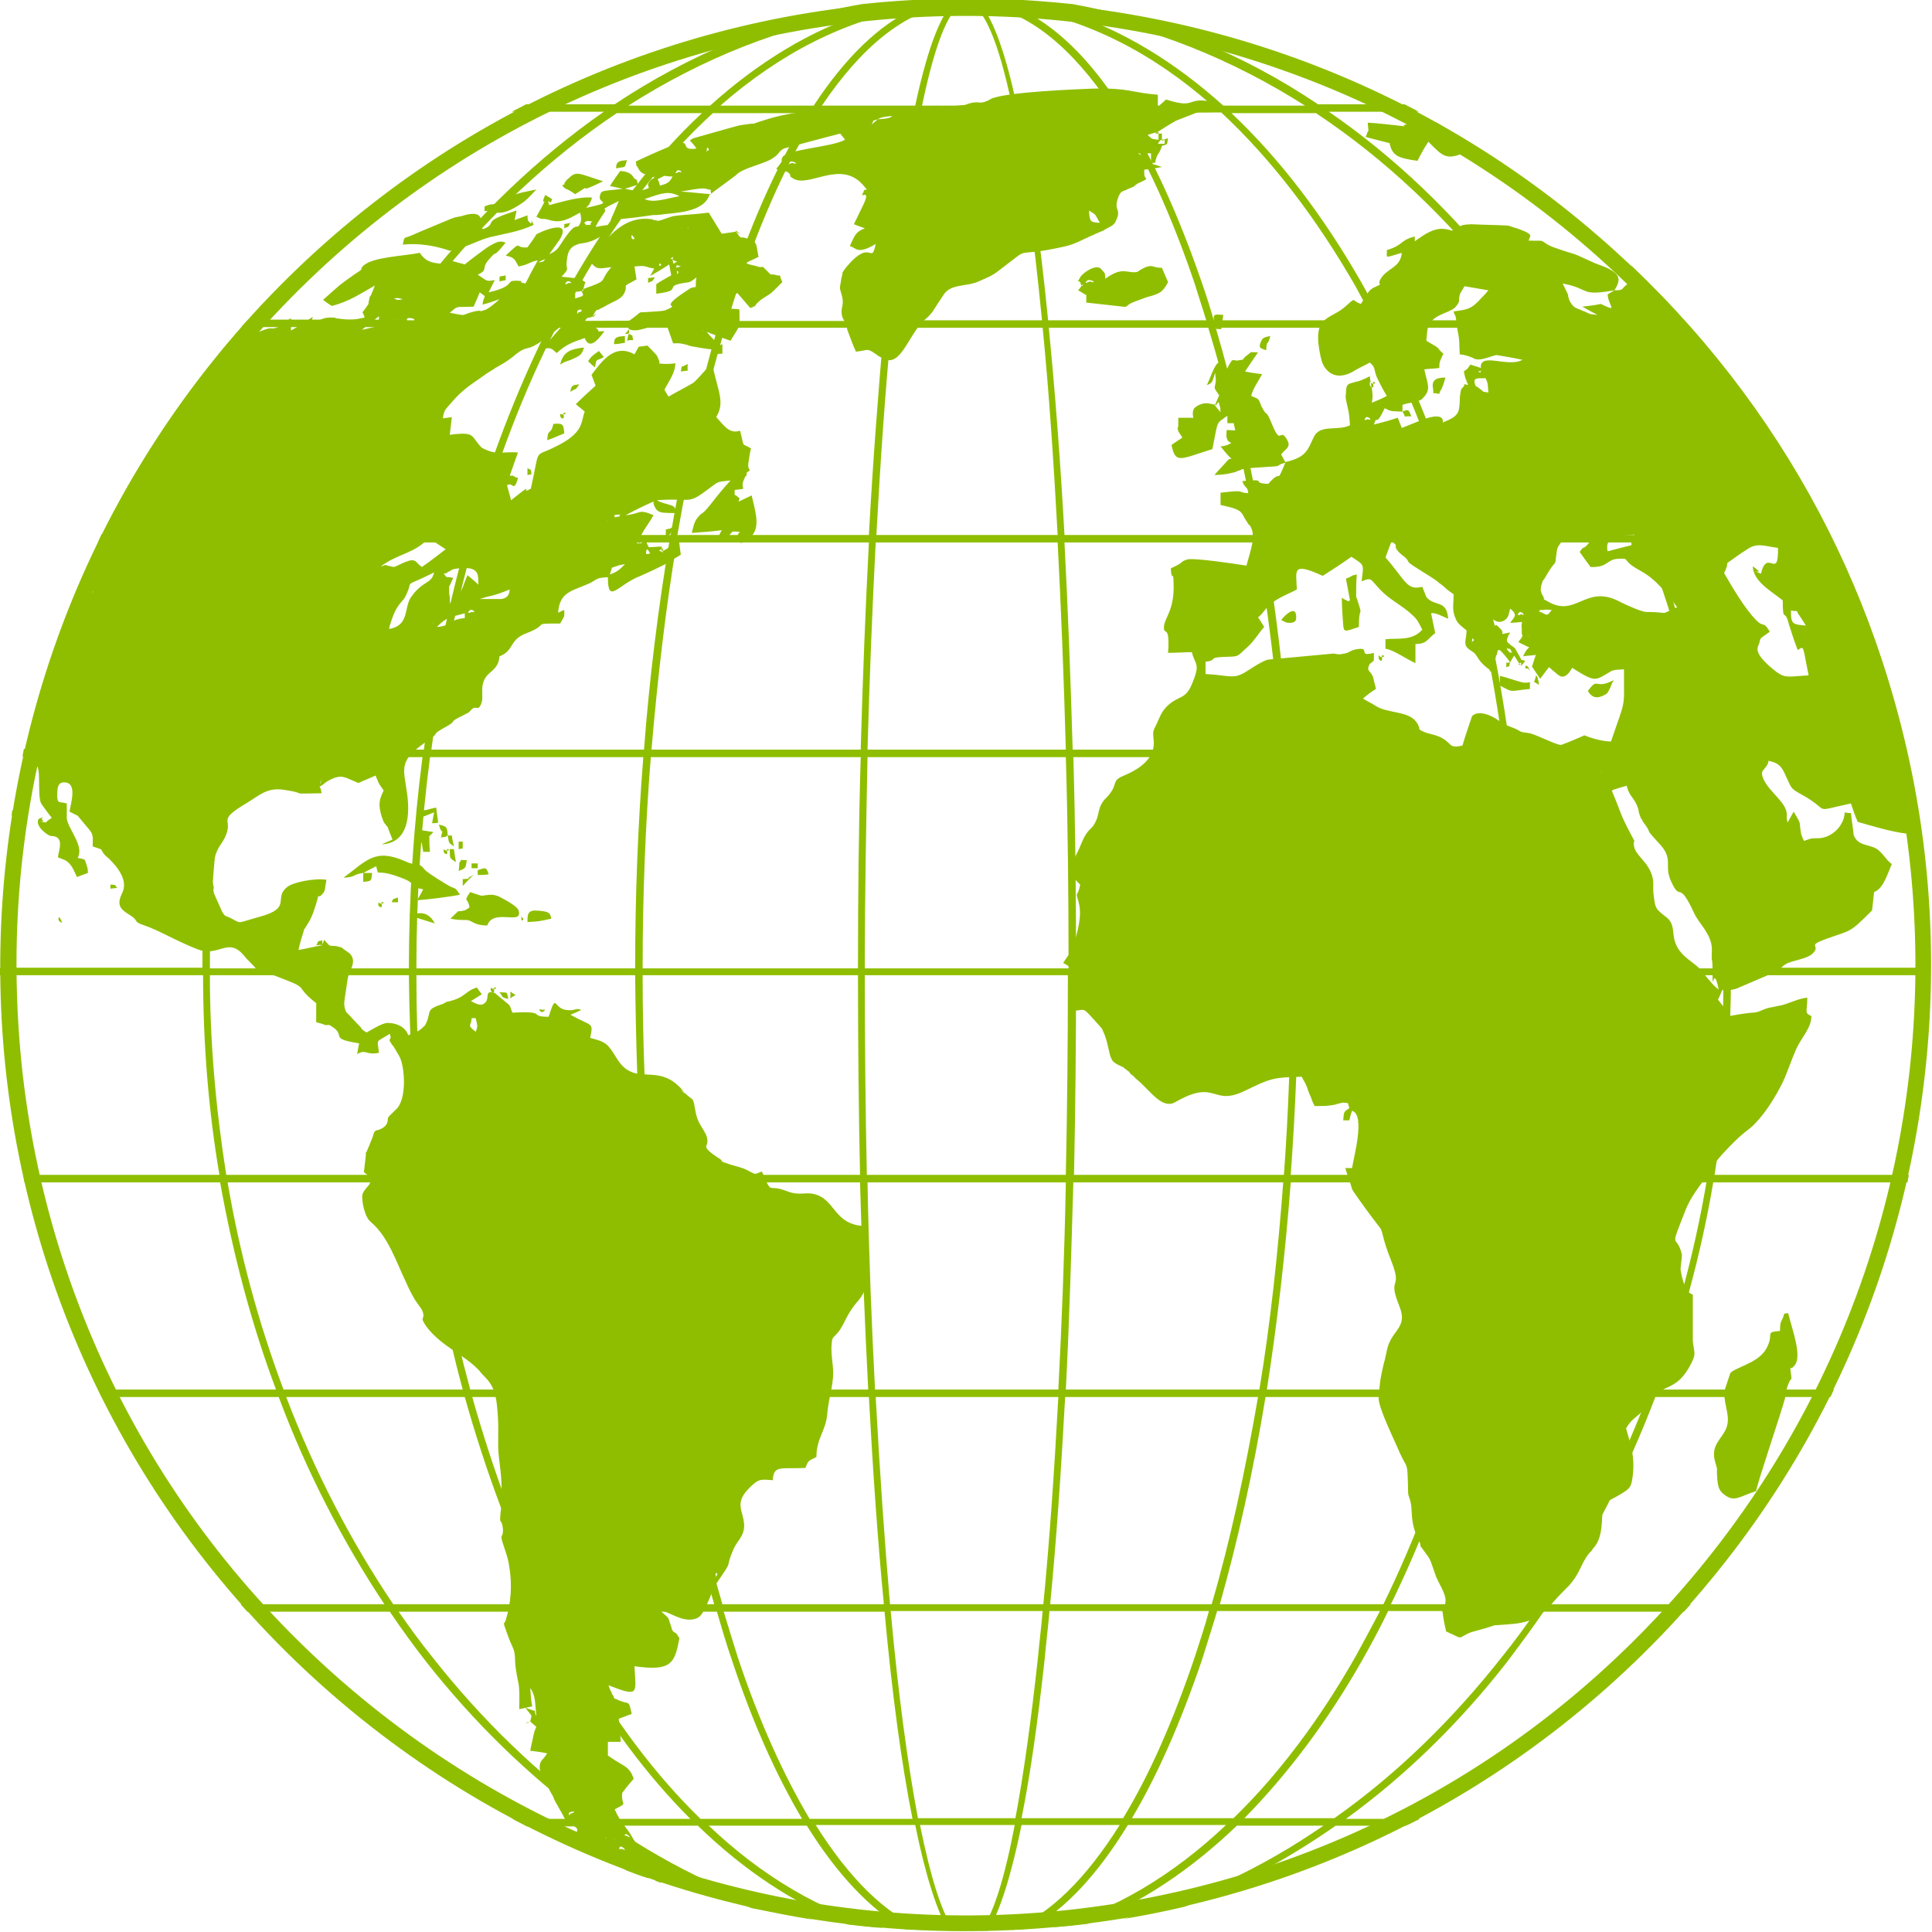
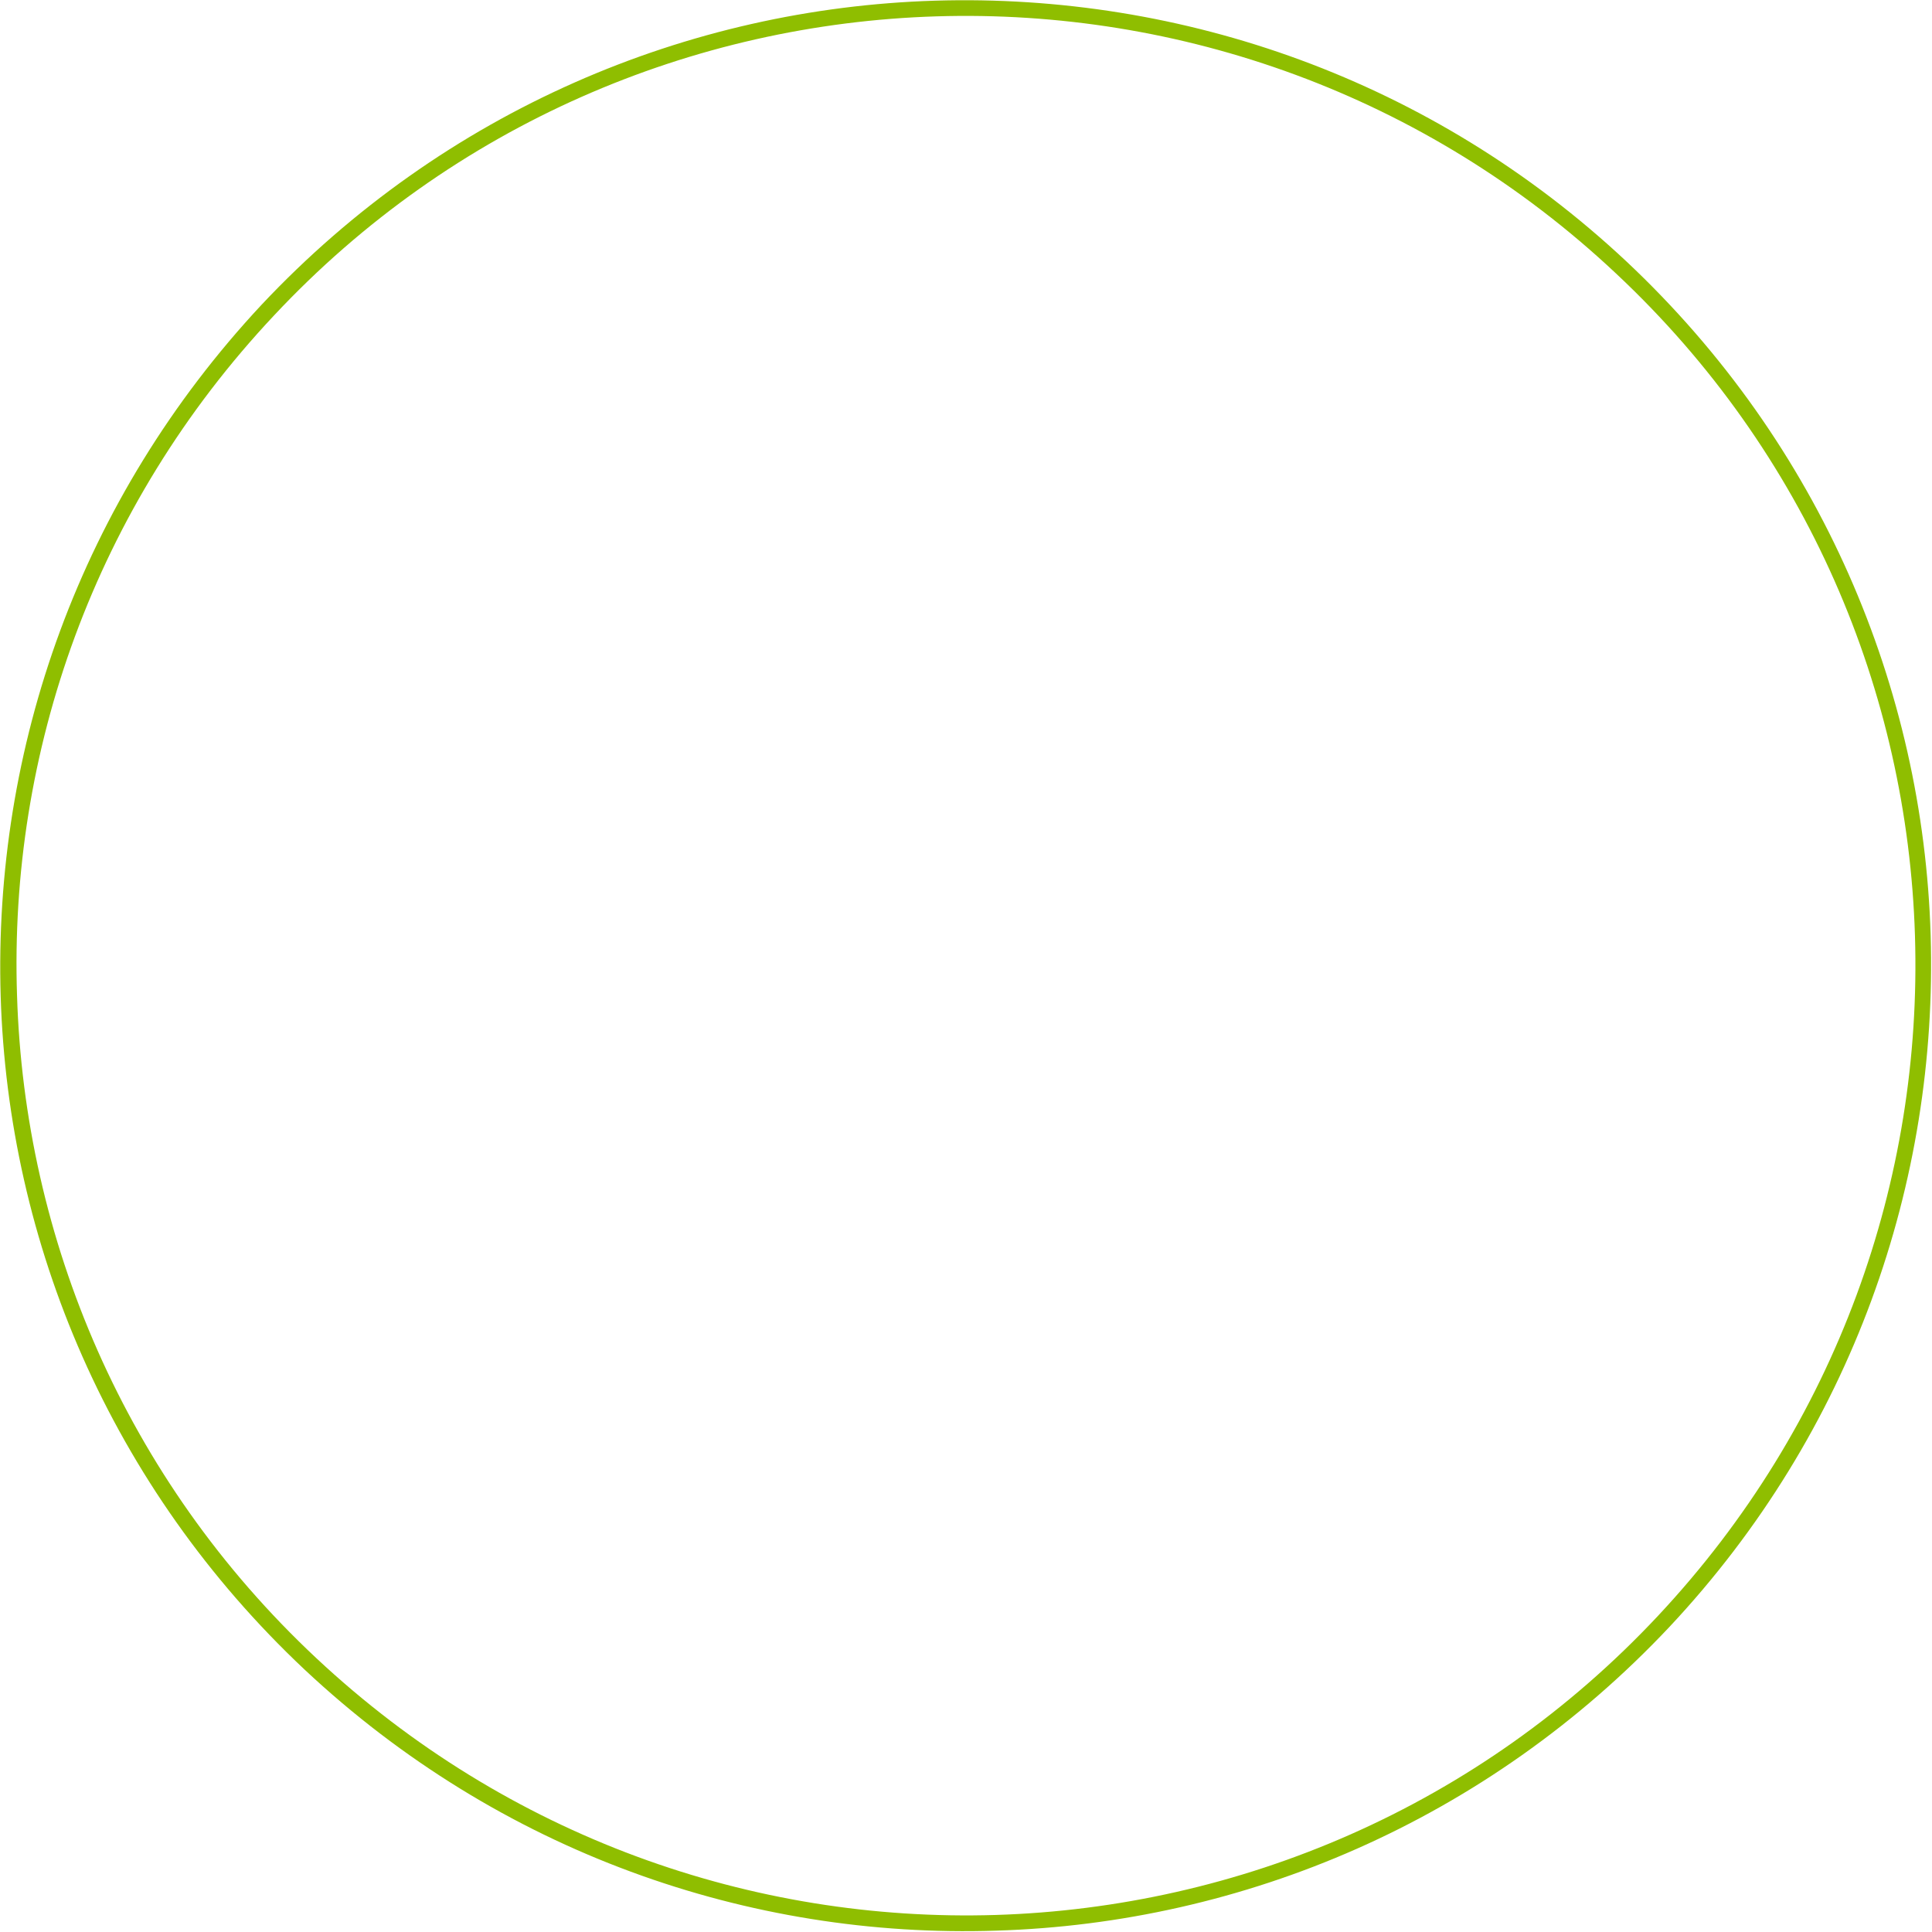
<svg xmlns="http://www.w3.org/2000/svg" version="1.1" id="Layer_1" x="0px" y="0px" viewBox="0 0 283.5 283.5" style="enable-background:new 0 0 283.5 283.5;" xml:space="preserve">
  <style type="text/css">
	.st0{fill:#8FBE00;}
	.st1{fill-rule:evenodd;clip-rule:evenodd;fill:#8FBE00;}
</style>
  <g>
    <g>
      <path class="st0" d="M44.7,245c-28.5-26.8-43.5-62.6-44.6-98.8C-1,109.9,11.7,73.3,38.4,44.7l0,0c26.8-28.5,62.6-43.5,98.8-44.6    c36.2-1.1,72.9,11.5,101.5,38.3l0,0c28.5,26.8,43.5,62.6,44.6,98.8c1.1,36.2-11.5,72.9-38.3,101.5l0,0    c-26.8,28.5-62.6,43.5-98.8,44.6C109.9,284.5,73.3,271.8,44.7,245L44.7,245z M2.5,146.1c1.1,35.6,15.8,70.9,43.9,97.2l0,0    c28.1,26.3,64.1,38.8,99.7,37.7c35.6-1.1,70.9-15.8,97.2-43.9l0,0c26.3-28.1,38.8-64.1,37.7-99.8c-1.1-35.7-15.8-70.9-43.9-97.2    l0,0C209.1,13.8,173,1.3,137.4,2.4c-35.6,1.1-70.9,15.8-97.2,43.9l0,0C13.8,74.4,1.3,110.5,2.5,146.1z" />
-       <path class="st1" d="M77.8,252.6c-0.2,0.1-0.4,0.2-0.6,0.3C77.3,252.7,77.5,252.7,77.8,252.6c0.3,0.3,0.6,0.5,0.9,0.8    c-0.4,0.8-0.4,1.3-0.6,2.1c-0.1,0.4-0.2,0.9-0.3,1.4c0.8,0.1,1.7,0.2,2.5,0.4c-0.3,0.4-0.5,0.7-0.8,1c-0.8,1.1,0.1,2.6,0.9,3.9    c0,0.1,0,0.1,0.1,0.2c0.2,0.4,0.4,0.8,0.6,1.1c0.2,0.4,0.1,0.3,0.3,0.7c0.4,0.8,0.2,0.3,0.5,0.9c2.1,3.6,0.3,1.4,2.4,2.9    c0.5,0.4,0.4,0.3,0.4,0.7c-0.1,0.1-0.1,0.1-0.1,0.2c1.1,1.7,3.5,2.7,5,4c0.1,0.1,0.2,0.1,0.2,0.2c0.4,0.3,1.3,0.9,2.2,1.4    c1,0.4,2.1,0.8,3.1,1.1c0.3-0.1,0.6-0.2,0.9-0.3c0,0.1,0,0.2,0.1,0.3c0,0.1,0.1,0.3,0.1,0.4l0.8,0.3c0-0.2-0.1-0.5-0.1-0.8    c0.7-0.2,1.1,0,2.2-0.6c-0.7-1.1-1-0.7-1.6-1c-1.2-0.6-2.6-1.6-3.6-2.6c-0.3-0.5-0.7-1-1-1.5c-0.9-1.7-1.8-2.2-2.7-4.3    c2.1-1.1,0.9-0.4,1.1-2.4c0.5-0.7,1.1-1.4,1.7-2.1c-0.1-0.1-0.1-0.3-0.1-0.3c-0.1,0.1-0.1-0.9-1.5-1.7c-0.7-0.4-1.5-0.9-2.2-1.4    v-2c0.6,0,1.3,0,1.9,0c-0.1-1.1-0.2-2.3-0.3-3.4c0.6-0.2,1.3-0.5,1.9-0.7c-0.5-2.2-0.3-1.3-1.9-2c-1.2-0.6-0.3,0.2-0.9-0.8    c-0.1-0.1-0.1-0.2-0.1-0.2c-0.2-0.4-0.4-0.8-0.5-1.2c4.6,1.8,4,1.2,3.8-2.8c5.5,0.8,5.9-0.5,6.6-4.1c-0.7-1.3-0.7-0.5-1.1-1.3    c-0.1-0.5-0.3-0.9-0.4-1.3c-0.2-0.6-0.4-0.6-0.8-1c-0.2-0.2-0.4-0.3-0.5-0.5c1.3,0.2,3.1,1.7,4.9,1.3c1.1-0.2,1.4-1.1,1.9-2.1    c0.5-1,0.8-2.1,1.4-3.1c2.8-4.1,1.1-1.7,2.5-5c0.6-1.4,1.6-1.9,1.6-3.6c-0.1-2.2-1.6-3.2,0.9-5.6c1.3-1.3,1.7-1.1,3.3-1    c0.1-2.3,1.3-1.6,4.8-1.8c0.4-1.1,0.4-1,1.6-1.6c0-2.8,1.4-3.8,1.6-6.4c0.2-2.5,1.1-4.5,0.8-7c-0.1-0.8-0.2-1.8-0.2-2.7    c0.1-1.6,0.1-1.2,0.9-2.1c1.1-1.3,1.2-2.7,3.1-4.8c0.4-0.5,0.8-1.2,1.1-1.8c-0.1-3-0.2-6-0.3-9.1c-4.5-0.2-4.2-4-7.4-4.7    c-1.3-0.3-2.1,0.3-3.9-0.4c-3-1.2-2.1,0.8-3.7-2.9c-1.1,0.4-0.8,0.5-1.8,0c-1.1-0.7-2.5-0.8-3.6-1.3c-1.8-0.9,1.2,0.8-0.4-0.2    c-0.1-0.1-0.2-0.2-0.3-0.3c-0.6-0.4-1.6-1-2-1.6c-0.2-0.3,0.1-0.6,0.1-0.9c0.1-1.5-1.3-2.2-1.7-4.3c-0.5-2.7-0.2-1.5-1.7-3    c-1.5-1.4,1,1.2-0.3-0.4c-3.7-4.2-6.9-0.2-9.6-4.6c-1.3-2.1-1.5-2.4-3.9-3c0.5-2.4,0.3-1.6-2.9-3.4c0.5-0.2,1-0.4,1.6-0.7    c-0.9-0.4-0.8,0.2-2.2,0c-1.9-0.2-1.4-2.7-2.6,1c-3.1,0,0-0.9-5.3-0.6c-0.3-0.6-0.2-1-0.8-1.4c-0.6-0.5-1.2-1-1.8-1.5    c-1.5-0.5-0.8,0.7-1.3,1.3c-0.6,0.8-1.4,0.3-2.2-0.1c0.5-0.3,1.1-0.7,1.6-1c-0.2-0.3-0.5-0.6-0.7-1c-1.8,0.5-1.6,1.5-4.4,2.1    c0,0-0.1,0-0.2,0.1c-0.1,0-0.1,0-0.2,0.1c0,0-0.1,0.1-0.2,0.1c-2.7,0.9-1.6,1-2.5,2.9c-0.4,0.8,0,0-0.4,0.5c0,0.1-0.1,0.1-0.1,0.1    c-0.6,0.6-1.3,0.8-2.1,1.1c-0.4-1.2-1.7-1.8-3-1.8c-0.8,0-2.2,0.9-3.1,1.4c-0.3-0.2-0.4-0.2-0.7-0.5c-0.1-0.1-0.1-0.1-0.1-0.2    c-0.1-0.1-0.1-0.1-0.2-0.2c-0.7-0.7-1.3-1.4-2-2.1c-0.4-0.9-0.3-1.4-0.2-2.1c0.2-1.2,0.2-1.4,0.4-2.7c0.2-1.3,1.5-2.6,0.3-3.8    c-0.1-0.1-0.7-0.5-0.7-0.5c-0.7-0.5-0.2-0.3-1-0.5c-0.6-0.2-0.8,0-1.3-0.2c-0.2-0.2-0.5-0.5-0.7-0.8c-0.1,0.2-0.2,0.4-0.3,0.7V138    c-0.9,0.2-0.4-0.1-0.9,0.7c0.3,0,0.6-0.1,0.9,0c-1.2,0.2-2.3,0.5-3.5,0.7c0.2-1,0.5-1.9,0.8-2.9c0-0.1,0-0.2,0.1-0.2    c0.9-1.4,1.1-1.8,1.7-3.7c0.7-2.4-0.1-0.3,0.9-1.4c0.5-0.6,0.3-0.5,0.6-2.1c-1.7-0.3-5.1,0.4-5.8,1.1c-2,1.6,0.8,3-3.9,4.3    c-3.7,1-2.6,1.1-4.4,0.2c-0.8-0.4-0.7-0.1-1.2-0.9c-0.4-0.9-0.8-1.8-1.2-2.7c-0.3-1.6,0.2,0.1-0.1-1.2c-0.2-1.2-0.4-0.1-0.4-1.5    c0-0.2,0.6-2.3,0.7-2.9c0.5-1.4,0.9-1.6,1.4-2.6c1.4-2.9-1.4-2.3,3.1-5c2-1.2,3.1-2.4,5.6-2c4,0.6,0.1,0.6,5.5,0.5    c-0.2-0.8,0-0.3-0.3-1c0.6-0.2,0.6-0.5,1.4-0.9c1.9-1,2.3-0.4,4.3,0.4c0.8-0.4,1.7-0.7,2.5-1.1c0.7,1.5,0.1,0.6,1.2,2.2    c-0.7,1.4-0.8,2.1-0.3,3.8c0.4,1.2,0.4,0.9,0.9,1.6c0.2,0.6,0.5,1.3,0.7,1.8c-0.5,0.2-1.1,0.5-1.6,0.7c4-0.2,4.2-4.4,3.7-7.7    c-0.5-3.6-1.3-4.6,3.2-7.6c2-1.4-0.1-0.5,2.8-2.1c1.4-0.8-0.1-0.4,2.4-1.6c1-0.5,0.6-0.3,1.1-0.8c0.7-0.7,1,0.5,1.5-1.1    c0.2-0.8-0.1-1.8,0.2-2.8c0.5-1.8,2.2-1.6,2.4-3.9c2.2-0.8,1.3-2.4,4-3.4c3.6-1.4,0.4-1.4,4.9-1.4c0.7-1.3,0.6-0.8,0.6-2    c-0.3,0.1-0.6,0.3-0.9,0.4c0.2-3.2,2.3-3.2,4.8-4.4c1.1-0.6,0.8-0.7,2.5-0.8c0,4.1,1.4,1.1,4.8-0.2c1.1-0.5,1.8-0.8,3-1.4    c0,0,0.6-0.3,0.6-0.3c0.1-0.1,0.1-0.1,0.2-0.1c0.1-0.1,0.1-0.1,0.2-0.1c0.6-0.4,1.2-0.8,1.9-1.2c-0.1-0.7-0.2-1.5-0.3-2.4    c-1.6,0.6-0.8,1.3-2.5,1.9v-0.7c-0.6,0-1.3,0.1-1.9,0.1c-0.6-1.1,0-0.6-0.9-1.2c-0.2,0.9,0.1,0.4-0.6,0.7c0.1-1.3,1.3-2.6,2.2-4.2    c-2.3-1-1.8-0.2-4.1,0c1.3-0.7,2.7-1.4,4.1-2v0.1c0,0.1,0,0.2,0,0.2c0.5,1.6,1.2,1.3,3.4,1.4c-0.3-1.2-0.4-1-2-1.5    c-0.3-0.1-0.6-0.2-0.9-0.4c5.7-0.4,4.2,0.9,8.3-2.2c0.8-0.6,0.9-0.5,2.5-0.7c-1.1,1.2-1.9,2.2-3,3.6c-1.2,1.5-1.1,1-1.7,1.7    c-0.7,0.8-0.7,1.4-1,2.4c1.4-0.1,2.9-0.2,4.4-0.4c-0.3,0.6-0.6,1.2-0.9,1.8c1.9-0.7,1.2-0.2,2.5-1.6c1.9,0,0.6,0.1,0.8,0.6    c0.1,0.4,0.3,0.7,0.4,1.1c1-0.4,1.2-0.4,1.8-1.3c1-1.4,0.3-3.5-0.2-5.7c-0.6,0.3-1.3,0.6-1.9,0.9c-0.1-0.4,0.6-0.3-0.6-1v-0.7    c2.3-0.3,0.6,0.1,1.4-1.6c0.5-1.3,0.1,0.7,0.4-1c0.9-0.5,0.1-0.1,0.2-1.2c0.1-0.7,0.2-1.5,0.4-2.3c-1.5-0.9-0.9,0.1-1.6-2.6    c-1.6,0.5-2.3-0.7-3.5-2c1.3-2.2,0.3-3.6-0.6-7.8c-0.7,0.4-2,2.2-2.8,2.8c-1.2,0.7-2.4,1.3-3.6,2c-0.2-0.3-0.4-0.7-0.6-1    c0.6-1.2,1.6-2.5,1.6-3.9c-0.5,0.1-1.1,0.1-1.6,0.1c-1.3-0.1-0.5,0-0.8-0.5c-0.4-1-0.1-0.5-1.7-2.2c-0.4,0.1-0.9,0.1-1.3,0.2    c-0.2,0.4-0.4,0.7-0.6,1.1c-3.1-1.8-5.1,1.5-6.3,3c0.2,0.5,0.4,1.1,0.6,1.6c-1,0.9-2,1.8-2.9,2.7c0.4,0.4,0.9,0.7,1.3,1.1    c-0.6,1.5,0,3.1-4.4,5.2c-3.2,1.6-2.1-0.1-3.5,6.1c-1.9,1.1,1.1-1.5-2.9,1.7c-0.2-0.7-0.4-1.5-0.6-2.2c0.8-0.5,0.9,0.8,1.4-0.4    c0.4-1,0.1-0.6-0.2-0.8c-0.1,0-0.1-0.1-0.1-0.1c-0.1,0-0.1,0-0.2-0.1c-0.2,0-0.3,0-0.5,0c0.4-1.1,0.8-2.3,1.2-3.4    c-2.3-0.2-3.1,0.5-5.3-0.7C69,64,69.9,63.3,66,63.8c0.1-0.8,0.2-1.7,0.3-2.6c-0.4,0.1-0.9,0.1-1.3,0.2c0.1-1.3,0.5-1.4,1.3-2.4    c1.4-1.6,2.4-2.3,4-3.4c0.7-0.5,1.4-1,2.1-1.4c0,0,0.1,0,0.1-0.1c1.4-0.8,1.5-0.8,2.7-1.7c3.2-2.7,0.9,0.7,7.8-5.1    c-1.2,1.3-2.3,2.6-3.5,3.9c1.6-0.3,1.5,0.1,2.2,0.6c1.4-1.3,2.4-1.6,4.1-2.2c0.8,2.1,2.4-0.4,2.9-1c-2.3,0,0.9,0.4-2.9-1.4    c0.4-0.9,0.7-0.4,1.2-0.8c1.3-1.2-0.7,1.1,0.2-0.4c0.4-0.7,0.3-0.4,0.7-0.6c0.1,0,0.1-0.1,0.2-0.1c0.1-0.1,0.2-0.1,0.4-0.2    c1.5-0.9,2.5-1.1,3-1.9c0.2-0.3,0.1-0.2,0.3-0.7c0.2-0.8-0.6-0.3,1.6-1.5c-0.1-0.7-0.2-1.3-0.3-1.9c2-0.2,1.4,0.1,2.9,0.3    c-0.2,0.4-0.4,0.7-0.6,1.1c0.9-0.5,1.9-1.1,2.8-1.7c0.1,0.6,0.2,1.1,0.3,1.6c-0.7,0.4-1.5,0.8-2.2,1.3v1.4    c4.2-0.5,0.8-1.1,4.2-1.6c0.8-0.1,0.8-0.1,1.7-0.8c-0.1,0.5-0.1,1-0.1,1.4c-1,0.2-0.6,0.1-1.4,0.6c-4.6,3-0.4,1.7-3,2.8    c-0.5,0.2-1.8,0.2-3,0.3c-1.3,0.1-0.1-0.3-2.7,1.5c0.2,0.9-0.1,0.3,0.3,1c-0.2,0.3-0.4,0.5-0.6,0.7c0.2,0,0.4,0,0.6-0.1    c-0.2,0.5-0.1,0.4-0.3,1.1c0.3-0.1,0.6-0.1,0.9-0.1c-0.2-0.9,0.1-0.5-0.6-0.9v-0.7c1.1,0.5,2.4-0.2,4-0.6c1.7-0.4,1.4-0.2,2.1,1.6    c0.7,2-0.2,0.4,3,1.5c1.1,0.2,2.2,0.4,3.3,0.5v0.7c0.4,0,0.8-0.1,1.3-0.1v-1.4c-0.9,0.4-0.5,0.2-1.3,0.8c0-0.4,0.1-0.8,0.2-1.3    c-0.4-0.4-0.8-0.8-1.2-1.3c1.1,0.4,2.3,0.9,3.5,1.3c1.6-2.7,1.3-1.6,1.3-4.6c-0.6-0.1-1.3-0.1-1.9-0.1v-1.4c0.5-0.3,1-0.6,1.6-0.9    c0.6,0.7,1.2,1.4,1.9,2.2c1.1-0.4,0.5-0.3,1.2-0.9c0.1-0.1,0.2-0.1,0.2-0.2c2-1.4,1-0.4,3.3-2.7c-0.7-1.5,0.2-0.7-1.2-1.1    c-0.2-0.1-0.3,0.1-0.6-0.1c-0.1-0.1-0.1-0.1-0.2-0.2c-1.5-1.5-0.3-0.4-2-1c-0.5-0.1-0.9-0.2-1.4-0.4c0.6-0.3,1.3-0.6,1.9-0.9    c-0.4-2.1-0.1-2.3-2-2.8c-0.9-0.2-0.1,0.2-0.8-0.2c-0.1-0.1-0.1-0.2-0.2-0.3c-1.3-1.5,1.3,0.7-0.3-0.4c-0.7,0.1-1.4,0.2-2.1,0.3    c-0.6-1-1.3-2.1-1.9-3.1c-2.3,0.3-3.8,0.3-5.1,0.5c-0.6,0.1-1.7,0.6-2.3,0.7c-0.2,0-0.4-0.1-0.6-0.1c-0.1,0-0.1,0-0.2-0.1    c-4.6-0.8-7.2,3.4-9.3,6c1,1.5,1.4,1.2,3.2,1c-2,2.3-0.1,1.8-4.1,3.2c0.1-0.4,0.2-0.7,0.3-1c-0.2-0.1-0.6-0.4-0.7-0.5    c-0.9-0.1-1.9-0.2-2.8-0.3c1.4-1.5,0.5-0.8,0.8-2.5c0.1-1.1,0.4-1.9,1.7-2.3c0.5-0.2,1.7,0.1,4.1-1.7c0.4-0.4,0.8-0.8,1.3-1.2    c-1,0.1-1.9,0.2-2.9,0.4c0.1-0.1,0.1-0.4,0.1-0.3c0.1,0.1,0.1-0.2,0.2-0.3c0.3-0.5,0.7-1.1,1.1-1.7c0.2-0.5-1.1,0,2-1.5    c-0.4,1-0.8,1.9-1.2,2.8c2-0.2,4-0.4,5.9-0.7c0.5-0.1,0.6,0,1.4-0.1c1.9-0.3,6.3-0.2,7.2-2.9c1.3-1,2.6-1.9,3.9-2.9    c0.9-1,3.6-1.5,5.1-2.3c1.5-0.9,0.9-1,1.9-1.6c2.7-0.7,5.5-1.5,8.3-2.2c0.2,0.3,0.5,0.6,0.7,0.9c-1.9,1.1-8.6,1.4-9.2,2.6    c-0.5,1.1,1,0.3-0.2,0.8c-0.2,0.3-0.5,0.6-0.7,0.9c0.5,0.2,1,0.3,1.6,0.4c1,0.7-0.1,0.4,0.9,1c2.3,1.4,6.9-2.8,10.2,0.9    c0.2,0.2,0.4,0.5,0.6,0.7c-0.6,0.2-0.3-0.1-0.5,0.4c-0.8,1.2,1.1-0.7,0.1,1.6c-0.5,1-1,2.1-1.5,3.1c0.5,0.2,1,0.4,1.6,0.6    c-1.5,0.6-1.5,1.2-2.2,2.6c1,0.3,1.1,1.3,3.8-0.3c-0.7,3.3-0.6-1.1-4.4,3.5c-0.7,1-0.4,0.5-0.5,1c-0.1,0.4-0.2,0.7-0.2,1    c-0.2,1-0.2,0.9,0,1.6c0.6,1.9,0,1.9,0.1,3.1c0.1,0.9,0.3,0.6,0.8,2.1c0,0.1,0,0.1,0,0.2c0.4,1.1,0.8,2.2,1.3,3.3    c2.1-0.2,1.4-0.7,3.4,0.7c0.1,0,0.1,0.1,0.2,0.1c2.9,2,3.9-3,6.4-5.4c0.6-0.5,0.7-0.6,1.2-1.2c0.5-0.8,1.1-1.7,1.7-2.6    c1.1-1.6,3.3-1.1,5.1-1.9c1.3-0.6,2-0.8,3.1-1.7c5.2-3.9,1.2-1.6,9.4-3.4c1.8-0.4,2.8-1.1,4.5-1.8c0,0,0.1-0.1,0.2-0.1    c0.2-0.1,0.5-0.2,0.7-0.3c0.1,0,0.1-0.1,0.3-0.1c0.4-0.3,0.9-0.5,1.4-0.8c0.5-0.5,0.3-0.2,0.6-0.8c0.7-1.6-0.2-1.4,0.1-2.7    c0.4-1.6,0.8-1.5,1.3-1.7c0.3-0.2,0.7-0.3,1.1-0.5c0.1,0,0.1-0.1,0.2-0.1c0-0.1,0.1-0.1,0.2-0.2c0.1,0,0.1-0.1,0.1-0.1    c0.4-0.2,0.9-0.4,1.4-0.7c-0.2-0.6-0.3,0-0.3-1.4c0.8-0.1,1.7-0.2,2.6-0.4c-0.6-0.2-1.2-0.4-1.7-0.5c-0.7-0.5-0.4-0.7-1.8-1.5    c0.6,0,1.3,0,1.9,0v1.4c0.2,0,0.4,0,0.6,0c0.3-1.6,0.6-1.1,1-2.5c0.9-0.3,0.7,0,0.9-1.1c-0.8,0.2-0.2,0-0.9,0.4v-1.1    c-0.3,0-0.7,0-1,0c0.9-0.6,1.9-1.2,2.9-1.8c0.1,0,0.1-0.1,0.2-0.1c2.1-0.8,4.3-1.7,6.4-2.5c-5.4-1.4-2.9,1-7.9-0.6    c-0.4,0.4-0.8,0.7-1.2,1.1v-1.8c-3.9-0.3-4.1-1-9.3-0.9c-0.1,0-0.2,0-0.2,0c-2.7,0.1-12.3,0.5-14.7,1.4c-2,0.8,1.5-0.7-0.4,0.2    c-2,1-1.3-0.1-3.7,0.8c-1,0.1-2,0.2-3,0.2c-3.8-0.5-4.9,1.6-7.1,0.5c-0.7-0.1-1.5-0.3-2.2-0.5c-0.3-0.1-1.6,0-2.5,0.1    c-4.4,0.3-9.5,0.4-13.9,1.7c-4.6,1.4-0.1,0.3-4.4,1c-2.3,0.6-4.6,1.3-6.8,1.9c-0.8,0.5-0.4,0.1,0.5,1.5c-3.8,0.5,2-3.2-8.9,1.9    c0.2,1.1-0.1,0.2,0.3,0.9c0.5,1,0.8,0.8,2.2,1.4C96.1,25.9,96,25.9,96,26c-0.1,0.3-0.4,0.1-0.8,0.8c-0.2,0.3-0.1,0.2,0,0.8    c-1.5,0.6-2,0.4-3.5,0.1c0.6-0.2,1.3-0.4,1.9-0.6c-0.2-1,0-0.5-0.6-1c-0.3-0.7-1.2-1-2-1c-0.5,0.7-1,1.4-1.5,2.2    c0.6,0.1,1.3,0.3,1.9,0.4c-3.1,0.4-3.2,0.1-3.4,1.2c-0.1,1,2.1,0.7-2,1.6c0.6-0.7,0.3-0.1,0.9-1.5c-1.8-0.2-4.4,0.6-6.3,1.1    c-0.5-1.5,0.2,0.4,0.4-0.9c-0.3-0.2-0.7-0.4-1-0.6c-1,2.3,1-0.8-1.3,3.2c1.1,0.6,0.7,0.1,2,0.5c1.6,0.5,2.8-0.2,4.4-1.1    c0.2,0.4,0.2,1.2,0.1,1.4c-0.7,1.7-0.2-1-2.9,3.2c-0.5,0.8-0.8,1.1-1.7,1.5c0.5-0.7,1-1.4,1.5-2.1c2.1-3.5-3.4-0.9-3.4-0.8    c-0.4,0.7-0.9,1.3-1.3,1.9c-2.1,0.2-0.5-1.3-3.2,1.2c1.4,0.3,1.3,0.6,1.9,1.6c1.6-0.3,1.4-0.6,2.8-0.9c-0.2,0.4-0.4,0.8-0.6,1.1    c0,0.1-0.1,0.1-0.1,0.2c-0.4,0.7-0.7,1.4-1.1,2.1c-1.5-0.3,0.2-0.3-1.1-0.4c-2.1-0.1,0,0.7-4.3,1.7c0.3-0.6,0.6-1.2,0.9-1.8    c-1.3,0.2-1,0.2-2.5-0.8c1.7-0.8,0.3-0.8,1.8-2.4c1.3-1.5,0.1,0.4,2.3-2.3c-0.9-0.3-1.2-0.2-2.7,0.7c-1.1,0.8-2.2,1.6-3.3,2.5    c-0.7-0.2-1.5-0.4-2.2-0.6c-0.4,1.1,0.3,0.7-1.1,0.5c-1.7-0.1-2.5-0.4-3.3-1.6c-2.5,0.5-6.9,0.6-8.3,1.9c-0.7,0.7,0.4,0.2-1.2,1.2    c-2.9,2.1-1.4,0.9-4.7,3.8c0.4,0.3,0.8,0.6,1.3,0.9c2.6-0.7,4-1.7,6.3-3c-1.1,3-0.5,0.5-0.9,2.4c-0.1,0.5,0.1,0.1-0.3,0.7    c-0.9,1.3-0.6,0.4-0.3,1.6c-1.9,0.4-2.1,0.4-4.2,0.1c-0.1-0.1-0.3-0.1-0.4-0.1c-1.7-0.1-1.9,0.5-3.3,0.9c0.1-0.3,0.2-0.7,0.3-1    c-1.1,0.7-2.1,1.4-3.2,2v-1.8c-1.3,0.7-0.5,0.6-1.7,1.2c-1.8,0.8-0.2-0.5-4.2,1.3c-4,1.8-3,1.1-3.4,1.2    C18.1,68.7,8.2,89.5,3.4,111.2l1.3,0.4c-0.1,0.4-0.3,0.7-0.4,1.1c-0.2,0.2-0.4,0.4-0.6,0.6c0.4,0.2,0.3,0.1,0.9,0.2    c-0.2-0.7,0-0.2-0.3-0.8c0.1-0.1,0.3-0.2,0.4-0.2c0.5-0.2,0.1-0.4,0.6-0.2c0.8,0.3,0.1,4.7,0.8,5.7c0.5,0.7,1,1.4,1.5,2    c-0.3,0.2-0.6,0.4-0.9,0.7c-1.8-0.4,0.3,0.1-0.6-0.5c-0.1-0.1,0.7-0.5-0.3-0.1c-0.4,0.2-0.5,1.2,1.1,2.3c0.7,0.5,0.8,0.1,1.5,0.5    c0.8,0.6,0.2,2,0.1,2.9c0.2,0.1,0.8,0.3,1,0.4c1,0.5,1.3,1.5,1.8,2.5c0.5-0.2,1-0.4,1.6-0.6c0-0.8-0.1-0.8-0.3-1.5    c-0.2-0.7-0.4-0.5-1.2-0.7c1-1.8-1.4-4.2-1.6-5.8v-2.2c-1-0.3-1.4,0.1-1.4-1.1c0-1,0-2,1-2c2,0,1,3,0.8,4.3    c0.4,0.2,0.8,0.4,1.2,0.6c0.5,0.6,1,1.2,1.5,1.8c0.9,1,0.7,1.3,0.7,2.7c2.1,0.7,0.7,0.2,2.1,1.6c1.4,1.4-1.1-1.1,0.3,0.2    c1.2,1.2,2.9,3.2,1.9,5.1c-0.8,1.7-0.3,2.3,1.2,3.2c1.4,0.9,0.3,0.9,2.1,1.5c2.1,0.7,4.9,2.4,7.8,3.5c3.1,1.2,4.4-1.8,6.7,0.8    c0.4,0.5,0.6,0.7,1,1.1c0.3,0.3,0.7,0.7,0.9,1c1,0.8,1.6,0.5,2.8,1c5.6,2.1,2.4,1.2,6,4v2.8c0.4,0.1,0.8,0.2,1.3,0.4    c0.6,0.1,0.4-0.2,1.1,0.3c2,1.3-0.6,1.7,3.9,2.4c-0.1,0.5-0.2,1.1-0.3,1.6c0.1,0,0.1-0.2,0.2-0.1c0.1-0.1,0.2-0.1,0.4-0.2    c0.8-0.2,0.9,0.4,2.6,0.1c-0.2-2.2-0.6-1.4,1.6-2.8c0.4,1.1-0.4,0.5,0.2,1.4c0.1,0.1,0.1,0.2,0.2,0.3c0.1,0,0.2,0.3,0.3,0.4    c0.2,0.3,0.5,0.9,0.7,1.2c0.8,1.4,1.2,6.5-0.6,7.9c-0.3,0.3-0.6,0.6-0.9,0.9c-0.1,0.1-0.2,0.3-0.2,0.4c0,0.1,0.1,1-1.1,1.5    c-0.6,0.3-0.8-0.1-1.1,1.1c-0.3,0.8-0.6,1.5-0.9,2.2c-0.4,1.2,0.1-0.8-0.1,0.4c-0.1,0.9-0.2,1.8-0.3,2.6c0.4,0.3,0.8,0.7,1.2,1    c0,0.1-0.1,0.1-0.1,0.2c-0.1,0.1-0.2,0.2-0.2,0.4c0,0-0.1,0.1-0.1,0.2c-0.3,0.4-0.6,0.7-0.8,1c0,0.1-0.1,0.1-0.1,0.2    c0,0.1-0.1,0.1-0.1,0.2c-0.2,0.9,0.3,3.4,1.2,4.1c2.6,2.2,3.7,5.8,5.2,8.9c0.3,0.7,0.7,1.5,1.1,2.2c0.3,0.6,1.1,1.5,1.3,2    c0.5,1.4-0.6,0.6,0.6,2.3c2.3,3,5.5,4,7.8,6.5c0.2,0.3,0.5,0.6,0.8,0.9c1.1,1.1,1.5,2.3,1.7,3.9c0.3,2.7,0.2,4,0.2,6.1    c0,1.8,0.5,3.8,0.5,6.3c0,1.1,0.1,2.1-0.1,3.2c-0.3,2.6,0.1,0.9,0.3,2.7c0.1,1.6-0.6,0.5,0.1,2.5c0.3,1,0.6,1.6,0.8,2.9    c0.5,2.8,0.3,5.5-0.5,8.1c-0.2,0.7-0.6-0.3,0.4,2.4c0.3,0.9,0.9,1.9,0.9,2.4c0.2,1.2-0.1,1.1,0.5,4c0.3,1.1,0.2,3,0.2,4.2    c0.6-0.1,1.3-0.3,1.9-0.4c-0.2-0.9-0.2-1.8-0.3-2.7c0.8,1.1,0.7,2.1,0.9,4.1c-0.6-1.1,0.6-0.4-1.6-1.2    C78.1,252,78.1,251.4,77.8,252.6L77.8,252.6z M76.5,134.7c0,0.8,0.5,0.1,0.2,0C76.5,134.7,76.5,134,76.5,134.7z M223.8,98    c0.1,0.1,0.3,0.1,0.4,0.1c0.1,0,0.5,0.8,0.1-0.1C224.4,98,223.8,97.3,223.8,98L223.8,98z M82.2,61c0,0.4,0.7,0.7,0.5-0.1    c-0.2-0.7,0.8-0.1-0.1-0.1C82.1,60.9,82.2,60.4,82.2,61L82.2,61z M65.1,124.9c0,0.4,0.7,0.7,0.5,0c-0.2-0.7,0.8,0-0.1-0.1    C65,124.8,65.1,124.3,65.1,124.9L65.1,124.9z M55.5,132.7c0,0.4,0.7,0.7,0.5,0c-0.2-0.7,0.8-0.1-0.1-0.1    C55.5,132.6,55.6,132.1,55.5,132.7L55.5,132.7z M202.3,96.5c0,0.4,0.6,0.8,0.5,0c-0.2-0.8,0.8,0-0.1-0.1    C202.3,96.4,202.3,95.8,202.3,96.5L202.3,96.5z M72,145.2c0,0.4,0.6,0.8,0.5,0c-0.2-0.7,0.8,0-0.1-0.1    C72,145.1,72.1,144.6,72,145.2L72,145.2z M201,56.4c0,0.4,0.7,0.8,0.5,0c-0.2-0.8,0.8,0-0.1-0.1C201,56.2,201,55.7,201,56.4    L201,56.4z M79.3,148.4c0.3,0.4,1.1-0.5,0.3-0.2C79.7,148.2,78.8,147.9,79.3,148.4z M8.6,135c0.1,0.3,0.7,0.6,0.4,0.1    C8.9,134.8,8.5,134.2,8.6,135z M238.8,38.5c0.3,0.9,0.2,0.3,0.4,0.4L238.8,38.5z M239.3,38.9c0.1,0.2,0.4,0.7,0.9,2    c0.2,0.6,0.5,1.1,0.8,1.7c-0.7-0.3-1.5-0.6-2.2-0.9c-1,0.7-0.4,0.9-1.9,0.9c1-1.6,0.8-2.3-0.9-3.2c-0.6-0.3-1.3-0.5-2-0.8    c-4.4-2-1.7-0.8-6-2.3c-0.2-0.1-0.5-0.2-0.7-0.3c-0.1-0.1-0.1-0.1-0.2-0.1c-1.2-0.8-0.4-0.5-2.8-0.6c0-0.1,0-0.1,0.1-0.2    c0-0.5,1.2-0.7-3.1-2c-1.8-0.1-3.6-0.1-5.4-0.2c-2.6,0.1-1.3,0.7-2.7,0.9c-0.4,0.1-0.3-0.1-1.2-0.2c-1.7-0.2-3.1,0.9-4.4,1.8v-0.7    c-2.3,0.6-1.5,1.2-4.1,2c0.1,1.2-0.6,1.2,2.2,0.4c-0.2,2.3-2.3,2.2-3.2,4c-0.4,0.9,0.6,0.4-0.7,1c-1,0.4-1.2,1.1-2.1,2.5    c-1.5-0.5-0.6-1.1-2.2,0.3c-2.4,2.2-5.1,1.2-3.7,7.5c0.1,0.4,0.2,0.8,0.4,1.2c1.2,2.1,3.2,1.7,4.7,0.7c0.7-0.4,1.4-0.7,2.1-1.1    c1,0.8,0.5,1.2,1.2,2.5c0.4,0.8,0.8,1.6,1.3,2.4c-0.7,0.4-1.5,0.7-2.2,1c0.3-1.5-0.1-2.1-0.3-3.9c-0.4,0.2-0.7,0.4-1.1,0.5    c0,0.1-0.1,0.1-0.2,0.1c-0.2,0.1-0.5,0.2-0.7,0.2c-1.1,0.4-1.5,0.1-1.5,1.8c-0.1,0.4,0,0.9,0.1,1.3c0.3,1.5,0.3,0.8,0.5,3.3    c-1.8,0.9-4.4-0.2-5.3,1.7c-0.9,1.8-1,3-4.2,3.7c-0.2-0.4-0.4-0.7-0.6-1.1c0.5-0.8,1.5-1,0.9-2.1c-1.1-2-0.9,0.8-2.1-2    c-1.2-2.9-0.7-1.2-1.5-2.6c0-0.1-0.1-0.2-0.1-0.2c-0.1-0.1-0.1-0.2-0.1-0.2c-0.5-1.1-0.2-1-1.5-1.5c0.2-1,0.9-1.9,1.6-3.2    c-0.8-0.1-1.7-0.2-2.5-0.4c0.6-0.9,1.2-1.8,1.9-2.8c-1.5,0-0.7-0.2-1.7,0.5c-1,0.8,0.2,0.4-1.3,0.7c-0.8,0.1-0.6-0.9-2,2.2    c-0.3-0.7-0.1-0.8-0.2-1.5c0-0.4,0.4-0.1-0.2-0.4c-0.8-0.4-1.4,1.8-2.1,3.3c0.9-0.3,0.8-0.6,1.2-1.8c0,0.1,0.1,0.9,0.1,0.9v0.3    c-0.1,1.2-0.5,0.7,0.5,2.1c-0.2,0.5-0.4,0.9-0.6,1.4c-0.9-0.2-1.4-0.4-2.3,0c-0.9,0.4-1.1,0.8-0.9,1.9c-0.7,0-1.5,0-2.2,0v1.4    c0,0.5-0.1-0.8-0.1,0.3c0,0,0.1,0.1,0.1,0.2v0.1c0.2,0.3,0.4,0.6,0.6,0.9c-0.5,0.4-1.1,0.7-1.6,1.1c0.6,2.8,1.2,2.1,6,0.6    c0.9-4.5,0.5-3.6,2.2-4.9v1.1h0.9c0.2-0.5,0.4-0.9,0.6-1.4c0.2,0.9,0.4,1.7,0.6,2.5c-0.7,0-1.5-0.1-2.2-0.1c0,0.1-0.1,1,0,1.1    c0.2,1.1,1.3,0.5,0.1,1.1c-0.3,0.1-0.7,0.2-1,0.2c0.5,0.6,1,1.3,1.6,1.8c-0.6,0.1-0.3,0.1-0.6,0.3c-0.6,0.7-1.3,1.4-1.9,2.1    c0.7,0,1.8-0.1,2.5-0.3c0.1,0,0.3-0.1,0.5-0.1c0.1,0,0.1-0.1,0.2-0.1c1.2-0.4,0.4-0.3,1.8-0.5c1.4-0.1,1.6-0.1,2.9-0.2    c2.3-0.1,0.9-0.2,2.5-0.6c-1.5,3.6-0.3,0.6-2.5,3.1c-2.8-0.1,0.3-0.8-3.8-0.4c0.2,0.7,0.5,0.8,1.3,1.8c-2.6-0.1-0.2-0.6-4.5-0.1    v1.8c0.8,0.2,2.1,0.4,2.8,0.9c0.6,0.5,0.5,0.8,1.1,1.6c0.1,0.2,0.2,0.4,0.4,0.5c1,1.5,0.1,3.6-0.5,5.9c-1.2-0.2-7.8-1.2-8.7-0.9    c-1.2,0.4-0.2,0.3-2.4,1.3c0.1,2,0.4,0.3,0.4,2c0.2,4.1-1.3,5.2-1.4,6.5c-0.1,1.6,0.9-0.6,0.6,3.9c1.1,0,2.3-0.1,3.5-0.1    c0.4,1.9,1.4,1.5-0.1,4.9c-0.9,2-1.8,1.5-3.3,2.8c-0.8,0.7-1.1,1.3-1.5,2.2c-0.8,1.9-0.9,1.3-0.7,3.2c0.2,3.4-4,4.8-4.8,5.2    c-1.4,0.7-0.4,1.2-2.1,3c-0.1,0.1-0.2,0.2-0.3,0.3c-1.1,1.3-0.7,2.1-1.4,3.4c-0.5,1.1-1.1,0.8-2,3c-1.3,3.4-2.8,3.7-0.2,6.1    c-0.4,2.2-0.8,0.6-0.2,2.7c0.5,1.9-0.2,4.3-0.8,6.3c-0.2,0.8-0.8,1.4-1.5,2.5c0.4,0.2,0.8,0.5,1.2,0.7c0,0.9-0.1,1.3-0.2,1.8    c-0.3,3.2,0.8,0.5,0.8,4.5c1.6-0.1,0.9-0.7,3.6,2.3c0.6,0.7,0.2,0.3,0.5,0.8c0.7,1.5,0.8,3.3,1.2,4c0.1,0.1,0.1,0.1,0.1,0.2    c0.4,0.5,1,0.7,1.6,1c0.4,0.3,0.5,0.4,0.9,0.7c0.1,0.2,0.3,0.4,0.5,0.5c0.5,0.5,0.1,0.1,0.5,0.5c2.1,1.7,3.8,4.6,5.8,3.4    c6.1-3.5,5.3,0.8,10.3-1.7c3.7-1.8,4.1-1.9,8.2-2c1.1,1.9,0.6,1.4,1.4,3.1c0.1,0.4,0.3,0.8,0.5,1.2c1.5,0,1.9,0,3-0.2    c0.2-0.1,1.1-0.3,1.2-0.3c0.9,0.1,0.6-0.1,0.9,0.8c-0.8,0.6-0.8,0.4-0.9,1.8h0.9c0.1-0.5,0.2-0.9,0.4-1.4c2,0.6,0.2,6.9,0,8.4    c-0.3,0-0.7,0-1,0c0.3,1,0.7,2,1,3.1c0.1,0.1,0.1,0.2,0.1,0.2c1.3,1.9,2.7,3.8,4.1,5.6c0.4,0.9,0.3,1.6,1.5,4.6    c1.8,4.5-0.5,2.3,1.1,6.4c0.9,2.2,0.6,2.9-0.7,4.6c-1.1,1.6-0.9,2.3-1.5,4.4c-0.5,2.2-0.5,2.3-0.7,4.8c-0.1,1.4,2.4,6.4,3.1,8.1    c1.1,2.4,1.1,1.2,1.2,4.7c0,2.1,0.1,1.2,0.4,2.6c0.2,1,0.1,1.8,0.3,2.9c0.2,1.2,0.6,2.1,1.1,3.1c0,0,0,0.1,0,0.2    c0.4,0.9-0.3-0.3,0.2,0.4c1.5,2.1,1,1.1,2,3.9c0.3,1.1,1.7,2.9,1.5,4.1c-0.3,2.2-0.9-0.7-0.4,1.6c0.1,0.9,0.3,1.8,0.5,2.7    c2.9,1.3,1.4,1,3.7,0.1c1.1-0.3,2.2-0.6,3.4-1c4.3-0.3,5.9-0.2,8.8-3.6c0.6-0.7,1.3-1.4,2-2.1c0.5-0.5,0.1-0.1,0.6-0.7    c1.3-1.6,1.5-3.3,2.9-4.6c0-0.1,0.1-0.1,0.1-0.2c1.6-1.6,1.3-4.4,1.5-6.4c1.2-1,1.4-0.9,2.7-1.7c1.3-0.8,1.5-1,1.7-2.8    c0.3-2.7-0.3-4.4-1-6.8c1.2-2,1.7-1.3,3.7-4.1c1.8-2.7,3.7-1.1,5.9-5.5c0.7-1.4,0.4-1.4,0.2-3.2v-6.8c-0.1-0.1-0.5-0.2-0.7-0.5    c-0.6-0.7-1-2.4-1.1-3.2c0-0.5,0.2-1.6,0.2-2.2c-0.8-3.4-2-0.1,0.6-6.7c1-2.4,2.6-4,3.9-6.1c0.4-0.8,0.8-1.2,1.4-1.9    c3.4-3.7,3.7-3.3,4.9-4.6c1.6-1.7,2.9-3.8,4-6c0.7-1.5,1.2-3.1,1.9-4.7c0.7-1.7,2.3-3.2,2.3-5c-1.1-0.5-0.6-0.6-0.6-2.7    c-1.4,0.1-2.9,1-4.2,1.2c-0.5,0.1-1,0.2-1.5,0.3c-1.1,0.3-1.4,0.7-2.4,0.7c-1.1,0.1-2.3,0.3-3.4,0.5c-0.3-0.9-1-1.6-1.6-2.4    c0.2-0.4,0.4-0.9,0.6-1.4c1.4,0,1.9-0.1,2.5-0.4c1.4-0.6,2.8-1.2,4.2-1.8c0.5-0.3,0.1-0.1,0.5-0.2c0.3-0.1,0.5,0,1.1-0.4    c0.4-0.3,0.2-0.5,1-1c1-0.6,2.9-0.7,3.9-1.5c1.5-1.4-1-1.1,2-2.2c3.8-1.4,3.3-0.7,6.8-4.2c0.1-0.9,0.2-1.8,0.3-2.7    c1.4-0.5,2-2.8,2.6-4.1c-0.8-0.6-1.2-1.4-1.9-2c-1.1-1-3.1-0.5-3.7-2.3c-0.1-1.1-0.3-2.1-0.4-3.2c-0.3,0-0.6,0-0.9-0.1    c-0.1,2.1-2.1,3.9-4.1,3.8c-1,0-1,0.1-1.9,0.4c0-0.1-0.1-0.3-0.1-0.2c-0.1-0.3-0.2-0.5-0.3-0.8c-0.4-2.1,0.2-1.1-1.1-3.3    c-0.3,0.5-0.6,1.1-0.9,1.6c-0.2-0.9-0.1-0.9-0.1-1.2c-0.1-1.8-2.4-3.1-3.4-5.1c-0.6-1.4,0-1.2,0.6-2.3c0.3-1,0-0.3,0.4-0.4    c0.2,0.1,0.4,0.1,0.6,0.2c1,0.4,1.3,1.2,1.8,2.3c0.7,1.5,0.6,1.5,2,2.3c4.8,2.6,1.3,2.7,7.4,1.4c0.3,0.9,0.6,1.8,1,2.7    c1.7,0.5,5.1,1.5,7,1.7c0.6,0.1,1.4,0.1,2.2,0.1C278.1,91.8,263.7,62,239.3,38.9L239.3,38.9z M221.6,97.2    c-0.9,0.2-0.4-0.4-0.6,0.7C221.8,97.6,221.3,98,221.6,97.2c0.2-0.4,0.4-0.7,0.6-1c0.3,0.5,0.6,1,1,1.5c0.2-0.2,0.4-0.4,0.6-0.7    c-1-0.5-0.1,0.5-1-1c-0.6-1-0.2-0.7-1.2-1.4c-0.3-0.4-0.9-0.3,0-1.8c-2.1,0.4-0.5,0.3-1.5-0.6c-0.1-0.1-0.2-0.2-0.3-0.3    c-0.7-0.7-0.2,0.9-0.7-1c0.6,0.4,1,0.5,1.7,0.1c0.6-0.4,0.6-1,0.8-1.7c1.2,1,0.6,1.2,0,2.1c2.5-0.1,1.5-0.5,1.7,0.8    c0,0.1,0,0.4,0,0.5c0,0.2,0,0.4,0.1,0.5c-0.1,0.4,0.1,0.1-0.6,1c0.5,0.3,1,0.5,1.6,0.8c-0.5,0.4-0.6,0.7-0.9,1.3    c0.6-0.1,1.2-0.1,1.9-0.2c0,0.1-0.1,0.1-0.1,0.2c-0.2,0.5-0.3,1-0.5,1.5c0.4,0.6,0.8,1.2,1.2,1.8c0.4-0.5,0.8-1.1,1.3-1.7    c0.4,0.3,0.2,0.2,0.7,0.6c0.6,0.4,1.4,1.8,2.7-0.5c3.5,2.2,3.3,1.9,5.7,0.5c0.5-0.3,1.3-0.2,1.9-0.3c0,6.1,0.3,4.1-1.9,10.6    c-1.8,0-3.9-0.9-3.9-0.9c-1.1,0.5-2.3,1-3.4,1.4c-0.6,0.1-3.4-1.4-4.6-1.7c-1-0.2-1,0-1.8-0.5c-0.5-0.3-2-0.7-2.7-1.3    c-1.3-1-3.2-1.6-4-0.7c-0.5,1.5-1,2.9-1.4,4.3c-2.2,0.5-1.4-0.4-3.4-1.3c-0.7-0.3-1.4-0.4-2-0.6c-1.6-0.7-0.4-0.2-1.4-1.6    c-1.2-1.6-4.2-1.2-5.9-2.3c-0.6-0.4-1.3-0.7-1.9-1.1c0.6-0.5,1.2-1,1.9-1.4c-0.1-0.6-0.3-1.1-0.4-1.7c-0.4-1.1-1.1-0.8-0.5-2    c0.2-0.1,0.4-0.3,0.6-0.5v-1.1c-2.6,0.7-0.2-1-2.7-0.5c-0.9,0.2-0.7,0.4-1.6,0.6c-0.8,0.2-1,0.1-1.6,0c-3.3,0.3-6.5,0.6-9.7,0.9    c-0.9,0.3-1.8,0.9-2.9,1.6c-2.1,1.4-2.5,0.7-6.2,0.5v-1.8c1.8-0.2,0.3-0.6,2.5-0.7c2.6-0.1,1.9,0.1,3.7-1.5c0.9-0.8,1.6-2,2.4-2.9    c-0.3-0.5-0.6-1-0.9-1.4c0.6-0.5,0.5-0.5,1.1-1.2c1.2-1.5,2.9-2,4.6-2.9c-0.1-2.8-0.8-4.1,3.8-2c1.4-0.9,2.8-1.8,4.2-2.8    c2,1.3,1.8,1,1.5,3.6c1.5-0.6,1.2-0.4,2.7,1.2c1.4,1.5,3.2,2.3,4.7,3.7c0.8,0.7,1,1.2,1.5,2.2c-1.5,1.7-3.6,1.2-5.4,1.4v1.4    c1.1,0.1,3.2,1.6,4.4,2.1v-2.8c1.7,0,1.7-0.7,2.9-1.6c-0.2-1-0.4-1.9-0.6-2.9c0.5-0.2,1.8,0.5,2.5,0.8c-0.2-2.9-2-1.7-3.2-3.2    c-0.2-0.5-0.4-1-0.6-1.5c-2.3,0.6-2.4-0.9-5.4-4.3c0.3-0.8,0.6-1.6,0.9-2.4c1.2,1,0.2,0.4,0.8,1.3c0.7,0.9,1.2,0.9,1.6,1.6    c0,0.1,0.1,0.1,0.1,0.2c0.3,0.4,3.3,2.1,4.2,2.8c0.4,0.4,0.6,0.4,1.1,0.9c0.4,0.4,0.9,0.7,1.3,1c0,1.6-0.3,2.4,0.4,3.8    c0.2,0.5,1,1.1,1.5,1.5c0,1.4-0.6,2.1,0.4,2.8c0.5,0.4,0.7,0.3,1.3,1.3c0.5,0.8,1.4,1.5,1.6,1.6c0.3,0.2-0.2,0.6,0.6,0.1    c0.8-0.5,0.1-1,0.4-1.9c0.1-0.7,0,0.4,0.3-1c0.1,0,0.2,0,0.3,0C220.7,96,221.2,96.6,221.6,97.2L221.6,97.2z M74.9,146.5    c1-0.8,1-0.2,0-1V146.5z M225.8,100.5c0-0.2,0-0.6-0.1-0.7c-0.1-0.6-0.1-0.4-0.3-0.7C225.1,100.6,224.8,99.7,225.8,100.5    L225.8,100.5z M16.2,130.4c0.3,0,0.6-0.1,1-0.1c-0.5-0.6-0.1-0.4-1-0.5V130.4L16.2,130.4z M77.4,69.7c0.2,0,0.4-0.1,0.6-0.1    c-0.2-0.9,0.1-0.5-0.6-0.9V69.7L77.4,69.7z M82.8,33.5c0.9-0.4,0.4,0,0.9-0.8c-0.3,0.1-0.6,0.1-0.9,0.2V33.5L82.8,33.5z     M95.1,41.5c0.9-0.4,0.5-0.1,1-0.8c-0.3,0-0.7,0.1-1,0.1V41.5L95.1,41.5z M57.5,132.4c0.3,0,0.6,0,0.9,0v-0.7    C57.9,131.9,57.6,131.8,57.5,132.4z M67.9,129v1c0.5-0.5,1-1.1,1.6-1.6c-1.8,0.7,1.4-0.6-0.6,0.3C68.3,129,69.6,128.9,67.9,129    L67.9,129z M170.9,20.4v0.7c-0.3,0-0.7,0-1,0C170.4,20.4,170,20.7,170.9,20.4L170.9,20.4z M73.3,41.3c0.3-0.1,0.6-0.1,0.9-0.2    v-0.7c-0.3,0.1-0.6,0.1-0.9,0.2V41.3z M69.2,127.4c0.3,0,0.6,0,0.9,0v-0.7c-0.3,0-0.6,0-0.9,0V127.4z M67.3,124.6    c0.2,0,0.4-0.1,0.6-0.1v-1c-0.2,0-0.4,0-0.6,0V124.6L67.3,124.6z M1.7,119.7l0.3,0v-0.8l-0.2,0L1.7,119.7z M83.7,57.5    c1.1-0.7,0.6-0.1,1.3-1.1C84.1,56.5,83.8,56.5,83.7,57.5z M99.9,54.5c0.3,0,0.6-0.1,1-0.1v-1C99.6,54.2,100.2,53.3,99.9,54.5    L99.9,54.5z M74.6,146.6c-0.3-1.2,0-0.9-1.3-1C73.9,146.4,73.5,146.3,74.6,146.6z M205.8,60.4c0.7,1.1-0.2,0.6,1.3,0.7    C206.7,60.1,206.7,60,205.8,60.4v-1c0.6-0.2,1.2-0.3,1.8-0.4c1.2-0.4,0.9-0.3,1.3-0.7c1.1-1.2,0.6-1.8,0.1-4.1    c0.7-0.1,1.5-0.1,2.2-0.2c0-1,0.1-1,0.6-2.1c-1.3-1.1,0.1-0.4-2.5-1.9c0.2-2.5,0.3-2.4,0.8-2.9c0.9-1.1,3-1.3,3.6-2.2    c0.5-0.6,0.4-0.8,0.4-1.1c0.2-1,0-0.4,0.8-1.8c1.1,0.2,2.3,0.4,3.5,0.6c-0.3,0.4-0.6,0.7-0.9,1c-1.6,1.8-2.1,1.8-4.2,2.1    c0.2,0.8,0.3,0.3,0.4,1.5c0.1,0.5,0.1,0.9,0.2,1.4c0.3,1.3,0.2,1.6,0.3,3.4c0.9,0.1,1.1,0.2,1.9,0.5c0.9,0.7,2.7-0.3,3.5-0.4    c1.2,0.2,2.5,0.4,3.8,0.7c-2.1,1.2-6.3-1.2-6.1,1.2c-0.5-0.2-1-0.3-1.5-0.5c-0.6,0.6,0,0.3-1,1c0.1,0.5,0.2,1,0.4,1.4    c0,0.1,0.1,0.2,0.1,0.3c0.1,0.1,0.1,0.2,0.1,0.3c-0.9-0.2-0.2-0.3-0.7,0.3c-0.4,0.4-0.3,0.4-0.4,0.9c-0.1,0.6-0.1,0.8-0.1,1.3    c-0.1,1.6-0.2,2.1-2.5,3c0,0,0.5-1.7-3-0.4c-1,0.4-2,0.8-3,1.2c-0.2-0.5-0.4-1-0.6-1.5c-1.2,0.4-2.3,0.7-3.5,1    c0.6-1.7,0.1,0.7,1.6-2.4C204.3,60.5,204.4,60.3,205.8,60.4L205.8,60.4z M65.7,122.6c0.2,1.2,0.1,1,0.9,1.6    c-0.1-0.7-0.2-0.7-0.3-1.6C66.1,122.6,65.9,122.6,65.7,122.6c-0.1-1.3-0.1-1.3-1.3-1.6c0.5,1.9,0.7,0.1,0.3,1.9    C65.6,122.7,65,123,65.7,122.6L65.7,122.6z M97.7,77.7v1c0.8-0.4,0.5,0,1.2-1.5C98.3,77.6,98.6,77.5,97.7,77.7z M99.6,275.3    c0.5,0.1,1,0.2,1.6,0.3v-0.7c-0.5-0.1-1.1-0.2-1.6-0.3V275.3z M70.1,127.7v0.7c0.5,0,1,0,1.6-0.1    C71.4,127.2,71.2,127.3,70.1,127.7L70.1,127.7z M66.9,126.5c-0.1-0.6-0.2-1.3-0.3-1.9c-0.2,0-0.4,0-0.6,0    C66,126.1,66,125.9,66.9,126.5L66.9,126.5z M90.4,24.7c1.5-0.3,1.2,0.1,1.6-1.2C91,23.6,90.4,23.6,90.4,24.7z M67.3,127.8    c1.1-0.4,1-0.4,1.2-1.6c-1,0.1-0.6-0.3-1.1,0.4C67.4,126.5,67.4,127.3,67.3,127.8L67.3,127.8z M90.1,50.5c0.5,0,1-0.1,1.6-0.2v-1    C90.6,49.4,90.1,49.4,90.1,50.5L90.1,50.5z M53.3,128.1v1.3c1.2-0.1,1.2-0.1,1.3-1.3C54.1,128.1,53.7,128.1,53.3,128.1    c0.6-0.3,1.3-0.7,1.9-1c0.5,1.8-0.4,0.2,3.4,1.6c3.6,1.3,0,1.1,3.5,1.8c-0.3,0.6-0.6,1.1-0.9,1.6c1.6-0.1,4.7-0.5,6.3-0.8    c-0.9-1.4-0.5-0.6-2.1-1.6c-4.1-2.5-2.7-2-3.7-2.7c-1.2-0.8-0.5,0.2-2.2-0.6c-4.5-2-5.7-0.1-9.1,2.4    C52.3,128.7,51.7,128.3,53.3,128.1L53.3,128.1z M185.8,51.4c0.1-1.8,0.2-0.4,0.6-2.1c-0.7,0.2-1.1,0.1-1.4,0.9    C184.6,51.2,185.1,51.1,185.8,51.4z M179.2,48.3c0.1-0.7,0.2-1.4,0.3-2.1c-1,0-1.5-0.3-1.4,0.8c0.1,0.3,0.2,0.5,0.3,0.8    C178.7,48.5,177.7,48.2,179.2,48.3L179.2,48.3z M86.3,53c0.3,0.3,0.6,0.6,1,0.9c0.3-1.5,0.1-0.8,1.3-1.5c-0.2-0.3-0.5-0.6-0.7-0.9    C87.2,52,86.8,52.2,86.3,53z M60,134.3c1.2,0.4,2.5,0.8,3.8,1.2C62.6,133.2,60.8,134.2,60,134.3z M188,91c0.8,0.3,0.6,0.4,1.2,0.4    c0.5,0,1-0.1,1-0.7C190.3,88.5,188.4,90.4,188,91L188,91z M211.2,57.8c0.2-0.8,0.3-0.2,0.9-2.4c-1.4,0-2.1,0.4-1.8,1.7v0.2    C210.5,58,209.7,57.5,211.2,57.8L211.2,57.8z M61.2,119c0.3,1.2,0.3,1.1,2.5,0.2c-0.1,0.5-0.2,1.1-0.3,1.6c0.3,0,0.6,0,0.9-0.1    c-0.1-0.7-0.2-1.5-0.3-2.2C62.9,118.7,62.9,118.9,61.2,119L61.2,119z M82.2,53.5c0.9-0.6,1-0.4,2-0.9c0.9-0.4,1.2-0.6,1.5-1.6    C83.6,51.2,82.6,51.7,82.2,53.5L82.2,53.5z M80.3,64.6c0.9-0.3,1.7-0.7,2.5-1c-0.1-1.4-0.2-1.5-1.6-1.4    C80.8,64,80.4,62.7,80.3,64.6L80.3,64.6z M223.2,97.6c-0.1,0-0.3-0.1-0.4-0.1c0.1-0.1,0.2-0.2,0.4-0.3V97.6L223.2,97.6z     M221.1,95.1c0.7,0.4,0.2-0.4,0.8,0.7c-0.5-0.2-0.1,0.2-0.5-0.2C221,95.1,221.3,95.6,221.1,95.1L221.1,95.1L221.1,95.1z     M61.2,122.8v0.7c0.7,0.2,0.6-0.5,0.9,1.5h1c-0.1-0.8-0.1-1.5-0.1-2.3c0.2-0.2,0.4-0.4,0.6-0.6c-0.6-0.1-1.3-0.2-1.9-0.3    C61.7,123.4,62.2,122.5,61.2,122.8L61.2,122.8z M77.4,135.3c1.8-0.1,1.7-0.1,3.5-0.5c-0.2-0.8-0.1-1.1-2.5-1.2    C77.4,133.7,77.4,134.3,77.4,135.3L77.4,135.3z M216.5,56.6c-0.4-1.2,0.1-1.1,1.5-1.1c0.4,0.9,0.3,0.9,0.4,2.1    c-1.3-0.2-0.5-0.1-1.2-0.5C217,56.9,216.8,56.8,216.5,56.6L216.5,56.6z M217.2,54.7c-0.5-0.4-0.4-0.1,0.2-0.3    C217.3,54.5,217.2,54.6,217.2,54.7z M233,101.4c0.5,0.8,1.1,1.2,2.2,0.7c0.8-0.4,0.6-0.3,1.1-1.2c0.1-0.4,0.3-0.7,0.5-1.1    C233.9,101.3,234.6,99.2,233,101.4L233,101.4z M220.1,100.6c2.1,1.1,1.2,0.8,4.4,0.5v-1c-1,0.2-1.2,0-2.6-0.4    c-0.6-0.2-1.2-0.4-1.8-0.5L220.1,100.6L220.1,100.6z M93.9,79.3c0,0.5,0.1,0.4-0.5,0.4C93.5,79.6,93.7,79.4,93.9,79.3z M94.8,81.3    c0-1.4,0.5-0.2,0.6-0.1C95.2,81.3,95,81.3,94.8,81.3z M96.7,80.8c0.2-0.1,0.4-0.2,0.6-0.4C97.1,81.4,97.6,81.1,96.7,80.8z     M82.5,27.2c0.6,0.8,0.4,0.2,1.9,1.3c3.4-2.2-0.8,0.5,4.1-1.9c-3.8-1.2-3.9-1.6-5.2-0.3c-0.1,0-0.1,0.1-0.2,0.2    C82.4,27.3,83.3,26.8,82.5,27.2L82.5,27.2z M71.1,30.3v0.7c1.4-0.3,1.7,0.9,4.2-0.4c1.8-1,2-1.3,3.4-2.8c-1.7,0.4-3.1,0.5-4.4,1.4    c-0.2,0.1-0.4,0.3-0.6,0.4c-0.1,0-0.1,0.1-0.2,0.1c-1.6,0.8,1.3-0.3-0.4,0.2c-1.1,0.3,0.5-0.2-0.9,0.1    C72.1,29.9,71.3,30.2,71.1,30.3L71.1,30.3z M197.5,84.9c0.2,1.1,0.4,2.1,0.6,3.2c-0.7,0.3,0,0.2-0.5,0c-0.2-0.1-0.5-0.2-0.7-0.4    c0,1.3,0.1,2.7,0.2,4c0.1,1.1,0.2,1,2.3,0.3c0-3.6,0.7-1-0.3-4.2c-0.1-0.1-0.1-0.3-0.1-0.4c0-1,0-2.1,0.1-3.1    C198,84.5,198.7,84.5,197.5,84.9L197.5,84.9z M101.4,39.8c-0.2,0.2-0.4,0.4-0.6,0.6C101,40.2,101.2,40,101.4,39.8z M96.8,38.6    c0.3,0.4,0.4,0.3-0.1,0.4C96.7,38.9,96.8,38.7,96.8,38.6z M99.6,39.9c-0.4,0.6-0.1,0.5-0.3-0.2C99.4,39.8,99.5,39.9,99.6,39.9z     M99.2,39.3c0-0.1,0.1-0.2,0.1-0.4C100.2,39.2,100,39,99.2,39.3z M98.8,38.7c0-0.2-0.1-0.4-0.1-0.6C99.5,38.6,99.6,38.2,98.8,38.7    z M98.7,38.1c-0.4-0.3-0.4-0.1,0.1-0.4C98.7,37.9,98.7,38,98.7,38.1z M68.9,133.2c-0.1,0-0.2,0-0.2,0.1c-0.1,0.1-0.2,0.1-0.2,0.1    c-0.1,0.1-0.3,0.2-0.4,0.2c-1.4,0.4-0.2-0.5-2,1.2c1,0.2,1.4,0.2,2.4,0.2c0.9,0.1,1,0.8,3,0.8c0.9-2.6,5.3,0.1,4.6-2.2    c-0.2-0.7-2.6-1.9-3-2.1c-0.6-0.2-0.8-0.2-1.2-0.2c-1.7,0.1-0.5,0.4-2.9-0.4C67.9,132.5,68.7,131.6,68.9,133.2L68.9,133.2z     M159.5,41.2c0.4-0.4,1.8,0.5,0.4,0.1C159.9,41.3,158.9,41.8,159.5,41.2z M158.2,42.6c0.4,0.2,0.8,0.5,1.2,0.7v1.1    c1.8,0.2,3.6,0.4,5.4,0.6c0.8,0.1,0.3-0.2,1.6-0.7c0.8-0.3,1.1-0.4,1.9-0.7c1.9-0.5,2.3-0.7,3.1-2.2c-0.3-0.7-0.6-1.4-0.9-2.1    c-1.4,0-1.2-0.5-2.4-0.1c-0.4,0.2-0.8,0.4-1.2,0.7c-1.5,0.3-2.1-0.9-4.7,1c-0.1-0.9,0.1-0.6-0.6-1.4c-0.7-0.9-2.8,0.6-3.1,1.2    c-0.7,1.3-0.1,0,0.1,1c0.2,0.9,0.7-0.8-0.2,0.7C158.4,42.3,158.3,42.5,158.2,42.6L158.2,42.6z M209.2,19c0.3-0.4,1.2,0.7,0.3,0.2    C209.6,19.2,208.7,19.6,209.2,19z M205.8,18.5c-1.7-0.2-3.4-0.4-5.1-0.5c0,0.2,0.1,1,0.1,1.1c0,0.1,0,0.2-0.1,0.2    c-0.1,0.3-0.2,0.6-0.3,0.8c1.1,0.3,2.3,0.6,3.5,0.9c0.4,1.9,1.3,2.2,4.1,2.6c0.5-1,1-1.9,1.6-2.8c2.2,2.2,2.6,2.9,6,1.3    c-0.7-0.5-1.3-0.5-2-0.8c-0.6-0.3,0.1,0.1-0.4-0.2c-0.5-0.3-0.9-0.7-1.4-1.1c1.4,0.1,2.3,0.3,2.9,0.3c-1.3-0.8-2.6-1.5-3.9-2.3    c-0.3-0.1-1.1-0.1-3.4,0.1C204.7,18.4,206.9,18.6,205.8,18.5L205.8,18.5z M68.5,32.4C68.5,32.5,68.6,32.5,68.5,32.4    C68.6,32.5,68.5,32.5,68.5,32.4z M69.2,32c0,0.1,0.1,0.1,0.1,0.1C69.3,32.1,69.2,32,69.2,32z M59.1,35.9c3.6-0.4,6.9,0.9,6.9,0.9    c2.3-0.4,4-1.5,5.9-2c2.1-0.5,4.3-0.8,6.4-1.8c-0.7-1.7,0.2,0.6-0.8-0.6c-0.1-0.3-0.1-0.6-0.1-0.8c-0.6,0.2-1.3,0.5-1.9,0.7    c0.1-0.4,0.2-0.9,0.3-1.4c-5.1,1.6-3,1.7-4.4,2.5c-1.9,1.1,0.9-3-3.3-1.8c-0.9,0.3-0.9,0.1-1.9,0.5c-1.9,0.8-3.9,1.6-5.7,2.4    C59.1,35.1,59.4,34.6,59.1,35.9L59.1,35.9z M178.5,59.3c0.4-0.2,0.2-0.8,0.6,0.7c-0.2,0.1,0.4,1-0.5-0.1    C177.6,58.6,178.8,59.9,178.5,59.3L178.5,59.3z M261.2,195.3c-2.5,0.2-0.6,0.4-2.2,2.9c-1.3,1.9-4.5,2.5-5.1,3.3    c-0.3,0.9-0.6,1.8-0.9,2.7c0,2.2,1,3.7,0.3,5.4c-0.6,1.5-2.2,2.4-1.7,4.6c0.6,2.3,0.2,0.3,0.4,2.9c0.1,1.1,0.3,1.7,1,2.2    c1.5,1.2,2.2,0.3,4.7-0.5c0-0.7,3.7-11.6,4.2-13.5c0.3-1.2,0.1-1.2,0.6-2.4c0.4-1,0.5,0.2,0.2-2.1c0.1,0,0.2-0.1,0.3-0.1    c0,0,0.1-0.1,0.1-0.1c0,0,0.1,0,0.1-0.1c1.4-1.2-0.2-5.3-0.8-7.8c-0.2,0-0.4,0-0.6,0.1C261.5,194.1,261.2,193.5,261.2,195.3    L261.2,195.3z M91,271c0.3-0.2,1.2,0.8,0.3,0.3C91.4,271.3,90.5,271.5,91,271z M90.1,269.9c0,0.1,0.1,0.1,0.1,0.1    C90.2,270,90.1,269.9,90.1,269.9z M88.9,269.6c0,0.1,0,0.1,0.1,0.1C88.9,269.8,88.8,269.7,88.9,269.6z M91.7,269.2    c0.3-0.3,1.2,0.8,0.3,0.2C92,269.4,91.1,269.6,91.7,269.2z M83.5,266c0-0.1,1.4-0.4,0.4,0.1c0,0-0.1,0-0.1,0    C83.6,266.1,83.4,266.8,83.5,266L83.5,266z M79.6,253.2C79.6,253.3,79.7,253.3,79.6,253.2C79.7,253.3,79.6,253.2,79.6,253.2z     M96.1,235.6c0,0.1,0,0.1,0.1,0.1C96.2,235.7,96.1,235.6,96.1,235.6z M105,231.2c0-0.9,0.5,0,0.1,0C105,231.2,105,232,105,231.2z     M69.2,149.4h0.6c0.2,1,0.4,1.1,0,2C68.4,150.3,69.2,150.6,69.2,149.4z M44.1,143.9C44.1,144,44.2,144,44.1,143.9    C44.2,144,44.1,144,44.1,143.9z M47,114.8v0.3c0.1-0.5,0.2-0.7,0.3-1C47.2,114.4,47.1,114.6,47,114.8z M70.1,102.8    C70.1,102.8,70.2,102.8,70.1,102.8C70.2,102.9,70.1,102.8,70.1,102.8z M71.1,97.9C71.1,97.9,71.1,97.9,71.1,97.9    C71.2,97.9,71.1,97.9,71.1,97.9z M63.5,91.4C63.5,91.5,63.5,91.4,63.5,91.4C63.6,91.5,63.4,91.5,63.5,91.4z M64.1,92    c1.5-1.5,1.9-1.4,4.1-2v0.7C65.8,90.9,66.5,91.8,64.1,92z M68.9,89.6c0.3-0.4,1.2,0.4,0.3,0.2C69.2,89.8,68.3,90.2,68.9,89.6z     M73.6,87.9c-1.1,0-2.1,0-3.2,0c2.1-0.7,1.4-0.2,4.4-1.4C74.7,87.2,74.6,87.7,73.6,87.9L73.6,87.9z M89.5,84.3    c0.1-0.4,0.2-0.7,0.3-1c0.7-0.2,0.9-0.4,1.9-0.5C90.9,83.6,90.6,83.9,89.5,84.3L89.5,84.3z M65.1,84.2c1.3-0.3,0,0,0.7-0.3    c0.5-0.2,0.1-0.1,0.4-0.2c0-0.1,0.1-0.1,0.2-0.1c0.1,0,0.1-0.1,0.2-0.1c4.1-0.7,3.5,1.1,3.6,2.3c-0.5-0.5-1.1-1-1.6-1.4    c-1,2.3-0.3,1.6-2.5,4.4v-0.2c-0.1-0.2-0.1-0.5-0.1-0.8c0-0.1,0-0.2,0-0.2c-0.1-0.4-0.1-0.8-0.1-1.3c0-0.1,0-0.2,0-0.2    c0.2-0.4,0.4-0.8,0.6-1.3C65.3,84.5,65.8,85,65.1,84.2L65.1,84.2z M57.1,92.3c0.1-0.7,0.1-0.5,0.2-0.8c0.9-3,1.7-3,2.2-4    c1.4-2.8-0.8-1,4.2-3.5c-0.4,1.8-1.7,1.1-3.5,3.8C59.3,89.4,60,91.8,57.1,92.3L57.1,92.3z M56.5,82.9c-0.2,0.1-0.4,0.2-0.6,0.2    c2.1-1.6,4.2-1.8,6.1-3.3c1.1-0.9,0.8-0.9,3.4,0.8c-1.2,0.9-2.3,1.8-3.5,2.6c-1-0.7-0.8-1.4-2.5-0.7    C57.3,83.4,58.3,83.3,56.5,82.9C56.5,82.9,56.2,83,56.5,82.9z M89.2,76.3c0,0.1,0.1,0.1,0.1,0.1C89.3,76.4,89.1,76.4,89.2,76.3z     M13.1,86.2c0.4,0.3,0.3,0.2,0.6,0.7C12.7,86.8,13.3,87.4,13.1,86.2z M90.1,75.9c0.4-0.4-0.6-0.3,0.9-0.4    C90.7,75.9,91.4,75.7,90.1,75.9z M92,75.1c-0.2,0.1-0.5,0.2-0.7,0.2C91.5,75.3,91.8,75.2,92,75.1z M103.1,48.4    c0,0.1,0.1,0.1,0.1,0.1C103.2,48.5,103.1,48.4,103.1,48.4z M84.7,45.8c0-0.6,1.2-0.4,0.4,0c0,0-0.1,0-0.1,0    C84.7,45.8,84.7,46.5,84.7,45.8L84.7,45.8z M74.6,45.3c0,0.1,0.1,0.1,0.1,0.1C74.7,45.4,74.5,45.3,74.6,45.3z M85.3,42.7    c0.5,0.8,0.3,0.7-0.9,1.1v-1C84.7,42.8,85,42.8,85.3,42.7L85.3,42.7z M85.7,42.4c-0.1,0.2-0.2,0.3-0.3,0.4    C85.4,42.6,85.5,42.5,85.7,42.4z M65.4,45C65.4,45,65.4,45.1,65.4,45C65.5,45.1,65.4,45,65.4,45z M83.1,41.4    c0.3-0.4,1.2,0.3,0.4,0.1C83.5,41.5,82.6,42,83.1,41.4z M60,47.5c-0.1-0.2-0.2-0.4-0.3-0.6c-2.2,0.5-4.5,1-6.6,1.5    c0.8-0.7,1.7-1.3,2.5-2v1.3c1.7-0.3,2-0.6,3.2-0.9C60,46.5,61.9,46.7,60,47.5L60,47.5z M70.8,44.7c0.8-0.2,1.7-0.5,2.5-0.8    c-0.4,0.4-1.7,1.5-2.2,1.6c-1.1,0.4,0-0.1-1.5,0.2c-2.3,0.6-0.8,0.7-3.6,0.2c1.3-1.1,0.7-0.8,3.5-0.9c0.3-0.7,0.6-1.4,0.9-2.1    C71.6,43.8,71,43.1,70.8,44.7L70.8,44.7z M64.4,44.5C64.4,44.6,64.5,44.6,64.4,44.5C64.5,44.6,64.4,44.5,64.4,44.5z M128.8,35.7    c0.1-0.2,0.2-0.5,0.4-0.7C129,35.2,128.9,35.5,128.8,35.7z M57.8,43.8c0.7-0.1,0.5-0.1,1.3,0.1C58.3,44.1,58.3,44,57.8,43.8z     M159.8,30.9c1.2,0.7,0.8,0.5,1.6,1.8C160,32.6,159.9,32.6,159.8,30.9z M129.4,33.5c0,0.1,0,0.1,0.1,0.1    C129.5,33.6,129.4,33.6,129.4,33.5z M128.8,33.2c0,0.1,0.1,0.1,0.1,0.1C128.9,33.3,128.8,33.3,128.8,33.2z M79,38.5    c0.3-0.2,0.6-0.3,1-0.5C79.7,38.4,79.9,38.4,79,38.5z M55.9,41.3C55.9,41.3,56,41.4,55.9,41.3C56,41.4,55.8,41.3,55.9,41.3z     M100.9,33.4c0,0.1,0,0.1,0.1,0.1C101,33.4,100.9,33.4,100.9,33.4z M99.9,33.5c0,0.1,0.1,0.1,0.1,0.1    C100,33.6,99.9,33.5,99.9,33.5z M93,35.1c-0.5,0.1-0.4-1-0.1-0.4c0,0,0,0.1,0.1,0.1C93,34.8,93.2,35,93,35.1z M93.6,33.7    C93.6,33.7,93.6,33.7,93.6,33.7C93.7,33.7,93.6,33.7,93.6,33.7z M85.7,32.7c0.7-0.4,0.2-0.3,1.2-0.2c-0.8,0.7,0.6,0.4-0.6,0.5    C85.1,33,86.6,33.3,85.7,32.7L85.7,32.7z M94.6,29.2c2.4-0.8,3.5-1.3,5.1-0.4C98.2,29,95.9,29.9,94.6,29.2z M104.4,28.5    c-1.5-0.1-3-0.3-4.5-0.4c0.9-0.1,3-0.6,3.7-0.4C104.9,28.1,104,27.5,104.4,28.5L104.4,28.5z M82.8,30.2    C82.8,30.2,82.9,30.2,82.8,30.2C82.9,30.2,82.8,30.2,82.8,30.2z M115.8,23.8c0.4-0.4,1.8,0.5,0.4,0.1    C116.1,23.9,115.2,24.5,115.8,23.8z M101.2,25.5C101.2,25.6,101.3,25.6,101.2,25.5C101.3,25.6,101.2,25.6,101.2,25.5z M98.7,25.9    c-0.3,0.5-0.4,0.8-1.1,1.1c-1.2,0.4-0.5,0.3-1.1-0.7C98.1,25.5,97,25.9,98.7,25.9L98.7,25.9z M170,19.4v1.1    c-1.1-0.1-0.9-0.1-1.6-0.7C169.1,19.6,169.1,19.5,170,19.4z M99.3,25.1c0.3-0.4,1.2,0.4,0.3,0.1C99.7,25.2,98.8,25.7,99.3,25.1z     M103.7,22.1c0-0.9,0.5-0.1,0.2,0l-0.1,0C103.7,22.1,103.7,22.9,103.7,22.1z M128.8,17.5c-0.3,0.3-0.6,0.5-0.9,0.8    C128.4,17.4,127.7,17.9,128.8,17.5z M131,17c-0.1,0.1-0.2,0-0.2,0.1c-0.1,0.3-1.8,0.4-2,0.4C129.4,17.1,130.3,17.1,131,17L131,17z     M236.5,116c0.1,0,0.1-0.1,0.1,0c0,0.1,0.1-0.1,0.1-0.1c0.6-0.2,1.3-0.4,2-0.6c0.4,1.7,1.1,1.6,1.7,3.4c0,0.2,0.2,1,0.3,1.1    c0,0.2,0.1,0.3,0.2,0.4c0,0.1,0.1,0.1,0.1,0.2c0,0.1,0.1,0.1,0.1,0.2c1.6,2.1-0.1,0.5,2.3,3.1c2.3,2.4,0.7,3.2,1.8,5.6    c1.5,3.3,1-0.5,3.4,4.7c0.6,1.4,2.6,3.1,2.6,5.3c-0.1,2.7,0.1,0.4,0.1,3.5c0,3.4,0.1-1.6,0.9,2.4c-0.8-0.6-0.8-0.7-1.5-1.5    c-1.9-2.2-0.9-1.3-2.8-2.8c-3.7-2.8-1.3-4.8-3.5-6.4c-1.4-1.1-1.5-1.2-1.7-2.8c-0.3-1.9,0.2-2.2-0.5-3.8c-0.7-1.6-2.1-2.4-2.4-3.6    c-0.3-1.4,0.5-0.1-0.5-1.9C237.6,119.2,237.8,119,236.5,116L236.5,116z M234.9,113.2c0,0,0.1,0.1,0.1,0.1    C235,113.3,234.9,113.3,234.9,113.2z M216,94.1c0-0.9,0.5,0,0.1,0C215.9,94.1,216,94.9,216,94.1z M224.2,93.2    c0,0.1,0.1,0.1,0.1,0.1C224.3,93.2,224.1,93.2,224.2,93.2z M219.1,90.8c-0.2-0.2-0.4-0.3-0.6-0.5    C218.7,90.5,218.9,90.6,219.1,90.8z M222.9,89.9c0.3-0.4,1.2,0.7,0.3,0.2C223.2,90.2,222.4,90.5,222.9,89.9z M220.7,89.5    c0,0.1,0,0.1,0.1,0.1C220.8,89.6,220.7,89.5,220.7,89.5z M225.8,89.7c0.3-0.2,0-0.2,0.7-0.2c0.4-0.1,0.7,0,1.2,0    C226.9,90.6,227.1,90.2,225.8,89.7L225.8,89.7z M262.8,89.6c1.5,0.2,0.5-0.2,1.3,0.8c0,0,0.9,1.4,0.9,1.4    C263.1,91.6,262.8,91.7,262.8,89.6L262.8,89.6z M258.4,84.2c-2.4-1.1,1.2,0.6-1.2-1.1c0.1,2.2,2.5,3.5,4.4,5c0,3.5,0.3,1,0.9,3.5    c0.4,1.3,0.8,2.5,1.3,3.8c1-0.7,0.7-0.6,1.6,3.7c-3.5,0.2-3.5,0.6-5.7-1.3c-2.7-2.4-1.6-2.9-1.5-3.6c0.1-0.7,0.3-0.6,1.5-1.5    c-1-1.7-0.8-0.5-2-1.7c-1.6-1.6-3.5-4.8-4.7-6.9c1-2.1-0.2-1,1.2-2c0.8-0.6,1.7-1.2,2.5-1.7c1.3-0.7,2.1-0.3,4.2,0    C261,85.3,259.3,80.3,258.4,84.2L258.4,84.2z M231.8,81c0.5,0.7,1,1.4,1.6,2.2c2.6,0.1,2.3-1.1,4-1.2c2.1-0.1,0.2,0.1,3.4,1.8    c2.3,1.3,3.7,3.2,5.3,5.3c-2.9,1.3-0.8,0.7-4.5,0.7c-0.7,0-2.9-1-3.7-1.4c-0.2-0.1-0.4-0.2-0.6-0.3c-4.7-2.2-6.1,2.5-10.1,0.2    c-1.2-0.7-0.3,0.1-0.8-0.9c-0.1-0.1-0.2-0.3-0.2-0.4c-0.2-0.7-0.1,0-0.1-0.7c0-0.3,0.2-0.8,0.3-1.1c0.1-0.1,0.2-0.2,0.3-0.4    c1.8-3.2,1.4-1.2,1.7-3.6c0.1-1.1,0.4-1.2,1.3-2.4c1.7,0.6-0.1,0.7,3.5,0.8C232.3,80.8,232.5,79.9,231.8,81L231.8,81z M239.4,80    c-1.2,0.3-2.4,0.6-3.5,0.9c-0.3-1.6,0.4-1.9,2.5-2.3c0.5-0.1,1.1-0.1,1.6-0.2c-0.1,0-0.2,0-0.2,0.1c0,0.3-0.1-0.2-0.4,0.4    C238.8,79.9,239.4,78.4,239.4,80L239.4,80z M200.4,61.3c0.3-0.4,1.2,0.6,0.3,0.2C200.7,61.5,199.9,61.9,200.4,61.3z M201,59.9    c0,0.1,0.1,0.1,0.1,0.1C201.1,60,201,60,201,59.9z M236.9,42.6c-0.3,0.2-0.7,0.4-1,0.6c0.1,1.7,1.7,2.7-1,1.4    c-0.9,0.2-1.8,0.3-2.7,0.4c0.7,0.4,1.4,0.8,2.2,1.2c-1.3-0.1-1-0.1-1.9-0.5c-0.1,0-0.9-0.4-1-0.4c-0.2-0.1-0.7-0.2-1.2-1.2    c-0.5-1.4,0.3,0.1-1-2.5C233.5,42.4,231.7,43.5,236.9,42.6L236.9,42.6z M228.6,41.3c0,0.1,0.1,0.1,0.1,0.1    C228.7,41.4,228.6,41.4,228.6,41.3z M217.8,33.4c0,0.1,0,0.1,0.1,0.1C217.9,33.5,217.8,33.5,217.8,33.4z" />
-       <path class="st0" d="M206.3,267.9H196c-7,4.9-14.4,8.9-22.2,11.9c-3,0.7-6,1.3-9,1.8c10.4-2.8,20.3-7.4,29.4-13.7h-12.7    c-6.8,6.5-14.1,11.4-21.9,14.4c-1.7,0.2-3.4,0.4-5.1,0.5c9-2.5,17.6-7.6,25.4-15h-14.4c-4.4,7.2-9.2,12.4-14.3,15.2    c-0.9,0.1-1.8,0.1-2.8,0.2c5.7-2.3,11-7.6,15.9-15.4h-14.4c-1.5,7.4-3.2,12.7-4.9,15.5l-1.1,0c1.8-2.2,3.5-7.6,5-15.5h-13.9    c1.6,7.9,3.3,13.3,5.1,15.5l-0.9,0c-1.7-2.8-3.4-8.1-4.9-15.5h-14.6c4.9,7.8,10.2,13.1,15.9,15.4c-0.9,0-1.8-0.1-2.8-0.1    c-5.1-2.9-10-8.1-14.4-15.2h-14.4c7.8,7.4,16.4,12.5,25.5,15c-1.7-0.1-3.4-0.3-5.1-0.5c-7.8-3-15.2-7.9-22-14.5H89.6    c9.2,6.3,19.2,11,29.7,13.8c-3-0.5-6-1.1-9-1.7c-7.9-3-15.5-7-22.6-12H77.3c-0.7-0.4-1.4-0.7-2.1-1.1h11    c-8.7-6.4-16.7-14.2-23.7-23.1c-1.8-2.3-3.6-4.8-5.3-7.3H36.3l-1-1.1h21.1C50.3,226.2,45,216,40.9,205h-26l-0.5-1.1h26.1    c-3.6-9.6-6.3-19.8-8.2-30.4H3.6l-0.2-1.1h28.8c-1.6-9.4-2.4-19.2-2.4-29.3H0l0-1.1h29.7c0-10.6,1-21,2.7-31H3.3l0.2-1.1h29    c1.9-10.6,4.8-20.8,8.5-30.4H14.4l0.5-1.1h26.6c4.3-11,9.8-21.2,16.1-30.4H35.4l1-1.1h22c1.3-1.9,2.7-3.8,4.1-5.6    c7.7-9.8,16.5-18.2,26.1-24.9H75.1c0.7-0.4,1.4-0.7,2.1-1.1h13c11.1-7.4,23.4-12.5,36.3-14.7c3.6-0.4,7.2-0.6,10.7-0.8    c6.7-0.2,13.5,0.1,20.2,0.8c12.8,2.3,25,7.3,36,14.7h12.7c0.7,0.4,1.4,0.7,2.1,1.1h-13.2c9.6,6.6,18.4,15,26.1,24.9    c1.4,1.8,2.8,3.7,4.1,5.6h21.8l1,1.1h-22c6.3,9.2,11.7,19.4,16.1,30.4h26.4l0.5,1.1h-26.6c3.7,9.6,6.6,19.8,8.5,30.4h28.8l0.2,1.1    h-28.8c1.8,10,2.7,20.3,2.7,31h29.4l0,1.1H254c0,10-0.9,19.8-2.4,29.3h28.5l-0.2,1.1h-28.5c-1.8,10.6-4.6,20.8-8.2,30.4h25.9    l-0.5,1.1h-25.7c-4.2,11-9.4,21.2-15.6,30.4h20.8l-1,1.1h-20.6c-1.7,2.5-3.5,4.9-5.3,7.3c-7,9-15,16.8-23.7,23.1h10.9    C207.7,267.2,207,267.6,206.3,267.9L206.3,267.9z M143.9,0.7c1.9,2.2,3.7,7.3,5.3,14.8H163C157.2,6.9,150.8,1.6,143.9,0.7    L143.9,0.7z M149.5,16.6c1.6,7.9,3.1,18.2,4.3,30.4H177c-0.5-1.7-1.1-3.4-1.6-5.1c-3.4-10.1-7.3-18.7-11.6-25.4L149.5,16.6    L149.5,16.6z M153.9,48.1c0.9,9.2,1.7,19.4,2.3,30.4h28.1c-1.9-11-4.2-21.3-7-30.4H153.9z M156.2,79.6c0.5,9.6,0.9,19.8,1.2,30.4    h30.7c-0.8-10.7-2.1-20.8-3.7-30.4H156.2z M157.5,111.1c0.3,10,0.4,20.3,0.4,31h31.6c0-10.6-0.4-21-1.2-31H157.5L157.5,111.1z     M157.9,143.1c0,10-0.1,19.8-0.3,29.3h30.8c0.7-9.4,1-19.2,1.1-29.3H157.9z M157.5,173.5c-0.3,10.6-0.6,20.8-1.1,30.4h28.4    c1.6-9.6,2.7-19.8,3.5-30.4H157.5z M156.3,205c-0.6,11-1.3,21.2-2.2,30.4h23.7c2.7-9.2,4.9-19.4,6.8-30.4H156.3L156.3,205z     M154,236.4c-0.2,2.4-0.5,4.7-0.7,7c-1,9.1-2.1,17-3.4,23.4h14.9c3.9-6.4,7.4-14.4,10.5-23.6c0.7-2.2,1.5-4.5,2.1-6.8L154,236.4z     M133.9,266.9c-1.6-8-3-18.3-4.1-30.4h-23.6c0.7,2.3,1.4,4.6,2.1,6.8c3.1,9.3,6.7,17.2,10.5,23.6L133.9,266.9L133.9,266.9z     M129.7,235.4c-0.9-9.2-1.6-19.4-2.2-30.4H99.2c1.8,11,4.1,21.2,6.8,30.4L129.7,235.4z M127.4,203.9c-0.5-9.6-0.9-19.8-1.2-30.4    H95.4c0.8,10.6,2,20.8,3.5,30.4H127.4z M126.2,172.4c-0.2-9.4-0.3-19.2-0.3-29.3H94.3c0,10,0.4,19.8,1.1,29.3H126.2L126.2,172.4z     M125.9,142.1c0-10.6,0.1-21,0.4-31H95.5c-0.8,10-1.2,20.3-1.2,31H125.9L125.9,142.1z M126.3,110c0.3-10.6,0.7-20.8,1.2-30.4H99.3    c-1.6,9.6-2.8,19.8-3.7,30.4H126.3z M127.5,78.5c0.6-11,1.4-21.2,2.2-30.4h-23.3c-2.7,9.2-5.1,19.4-7,30.4H127.5z M129.9,47    c0.2-1.8,0.4-3.6,0.5-5.3c1.1-9.9,2.3-18.4,3.7-25.1H120c-4.3,6.7-8.2,15.3-11.6,25.4c-0.6,1.6-1.1,3.3-1.6,5.1H129.9L129.9,47z     M134.3,15.5c1.6-7.5,3.4-12.6,5.3-14.8c-6.8,0.9-13.2,6.2-19,14.8H134.3z M156.8,142.1c0-10.6-0.1-21-0.4-31h-29.1    c-0.2,10-0.4,20.3-0.4,31H156.8z M156.4,110c-0.3-10.7-0.7-20.8-1.2-30.4h-26.7c-0.5,9.6-0.9,19.8-1.2,30.4H156.4z M155.2,78.5    c-0.6-11-1.3-21.3-2.2-30.4h-22.2c-0.9,9.2-1.6,19.4-2.2,30.4H155.2z M152.9,47c-1.2-12.3-2.6-22.6-4.1-30.4h-13.6    c-1.3,6.7-2.6,15.2-3.7,25.2c-0.2,1.7-0.4,3.4-0.5,5.2L152.9,47L152.9,47z M148.5,15.5c-2-9.6-4.3-15-6.7-15    c-2.3,0-4.5,5.4-6.5,15H148.5z M126.9,143.1c0,10,0.1,19.8,0.3,29.3h29.2c0.2-9.4,0.3-19.2,0.3-29.3H126.9L126.9,143.1z     M127.3,173.5c0.2,10.6,0.6,20.8,1.1,30.4h26.9c0.5-9.6,0.9-19.8,1.1-30.4H127.3z M128.5,205c0.6,11,1.3,21.2,2.1,30.4h22.5    c0.9-9.2,1.6-19.4,2.2-30.4L128.5,205z M130.7,236.4c1.1,12.2,2.5,22.5,4,30.4H149c1.2-6.4,2.3-14.3,3.3-23.5    c0.2-2.2,0.5-4.5,0.7-6.9L130.7,236.4L130.7,236.4z M149.4,1.2c5.3,2.4,10.4,7.3,14.9,14.3h13.6C169.2,7.8,159.6,2.9,149.4,1.2    L149.4,1.2z M165,16.6c4.2,6.7,8,15.1,11.4,25c0.6,1.7,1.2,3.6,1.7,5.4h23.5c-0.9-1.7-1.8-3.3-2.7-5    c-5.8-10.1-12.4-18.7-19.7-25.5L165,16.6L165,16.6z M178.4,48.1c2.7,9.2,5.1,19.4,6.9,30.4h28.6c-3.2-11-7.2-21.3-11.8-30.4H178.4    L178.4,48.1z M185.6,79.6c1.6,9.6,2.8,19.8,3.7,30.4h31.3c-1.4-10.7-3.5-20.8-6.2-30.4H185.6z M189.3,111.1    c0.8,10,1.2,20.3,1.2,31h32.1c0-10.6-0.7-21-2-31H189.3z M190.5,143.1c0,10-0.4,19.8-1.1,29.3h31.4c1.2-9.4,1.8-19.2,1.8-29.3    H190.5z M189.4,173.5c-0.8,10.6-2,20.8-3.5,30.4h28.9c2.6-9.6,4.6-19.8,6-30.4H189.4z M185.7,205c-1.8,11-4.1,21.2-6.7,30.4H203    c4.5-9.2,8.4-19.4,11.4-30.4L185.7,205z M178.6,236.4c-0.7,2.4-1.5,4.8-2.2,7.1c-3.1,9.1-6.5,16.9-10.3,23.3H181    c6.6-6.4,12.6-14.4,17.9-23.7c1.2-2.2,2.4-4.4,3.6-6.7L178.6,236.4L178.6,236.4z M117.7,266.9c-3.8-6.4-7.3-14.2-10.3-23.3    c-0.8-2.3-1.5-4.7-2.2-7.1H81.3c1.2,2.3,2.3,4.5,3.6,6.7c5.3,9.3,11.3,17.3,17.9,23.7L117.7,266.9L117.7,266.9z M104.8,235.4    c-2.7-9.2-4.9-19.4-6.7-30.4H69.3c3.1,11,6.9,21.2,11.4,30.4L104.8,235.4z M97.9,203.9c-1.5-9.6-2.7-19.8-3.5-30.4H63    c1.3,10.6,3.4,20.8,6,30.4H97.9z M94.3,172.4c-0.7-9.4-1-19.2-1.1-29.3H61.1c0,10,0.6,19.8,1.8,29.3H94.3z M93.2,142.1    c0-10.6,0.4-21,1.2-31H63.1c-1.3,10-2,20.3-2,31H93.2L93.2,142.1z M94.5,110c0.8-10.6,2.1-20.8,3.7-30.4H69.5    c-2.7,9.6-4.8,19.8-6.2,30.4H94.5z M98.4,78.5c1.9-11,4.2-21.2,6.9-30.4H81.6c-4.7,9.2-8.6,19.4-11.8,30.4H98.4L98.4,78.5z     M105.6,47c0.6-1.8,1.1-3.6,1.7-5.4c3.3-9.9,7.2-18.3,11.4-25h-14.1c-7.3,6.7-14,15.3-19.7,25.5c-0.9,1.6-1.8,3.3-2.7,5L105.6,47    L105.6,47z M119.4,15.5c4.6-7,9.6-11.9,14.9-14.3c-10.2,1.7-19.8,6.6-28.6,14.3H119.4L119.4,15.5z M156.6,1.8    c8.1,2.6,15.8,7.3,22.9,13.7h12C180.8,8.7,169,3.9,156.6,1.8L156.6,1.8z M180.7,16.6c7.1,6.7,13.5,15.1,19.1,24.9    c1,1.8,2,3.6,3,5.5H224c-1.2-1.7-2.4-3.3-3.7-4.9c-8-10.2-17.1-18.8-27.2-25.5H180.7z M203.3,48.1c4.6,9.2,8.6,19.4,11.7,30.4h26    c-4.4-11-9.9-21.3-16.2-30.4H203.3z M215.4,79.6c2.7,9.6,4.8,19.8,6.2,30.4H250c-2-10.7-4.8-20.8-8.6-30.4H215.4L215.4,79.6z     M221.7,111.1c1.3,10,2,20.3,2,31H253c0-10.6-1-21-2.7-31H221.7z M223.7,143.1c0,10-0.6,19.8-1.8,29.3h28.6    c1.6-9.4,2.4-19.2,2.4-29.3H223.7L223.7,143.1z M221.8,173.5c-1.3,10.6-3.3,20.8-5.9,30.4h26.3c3.6-9.6,6.4-19.8,8.2-30.4H221.8z     M215.5,205c-3,11-6.9,21.2-11.4,30.4H226c6.2-9.2,11.5-19.4,15.7-30.4L215.5,205z M203.7,236.4c-1.2,2.5-2.5,4.9-3.8,7.2    c-5.1,9-11,16.8-17.3,23.2h13.2c9.1-6.4,17.4-14.5,24.7-23.8c1.7-2.1,3.3-4.3,4.9-6.6L203.7,236.4z M101.3,266.9    c-6.4-6.4-12.2-14.2-17.3-23.2c-1.3-2.3-2.6-4.7-3.8-7.2H58.5c1.6,2.3,3.2,4.5,4.9,6.6c7.3,9.3,15.6,17.3,24.7,23.8L101.3,266.9z     M79.6,235.4c-4.5-9.2-8.3-19.4-11.4-30.4H42c4.2,11,9.5,21.2,15.7,30.4L79.6,235.4z M67.9,203.9c-2.6-9.6-4.6-19.8-6-30.4H33.4    c1.8,10.6,4.6,20.8,8.2,30.4H67.9L67.9,203.9z M61.8,172.4c-1.1-9.4-1.7-19.2-1.8-29.3H30.8c0,10,0.9,19.8,2.4,29.3H61.8z     M60,142.1c0-10.6,0.7-21,2-31H33.5c-1.8,10-2.7,20.3-2.7,31H60z M62.2,110c1.4-10.6,3.5-20.8,6.2-30.4H42.3    c-3.7,9.6-6.6,19.8-8.6,30.4H62.2L62.2,110z M68.7,78.5c3.2-11,7.1-21.2,11.7-30.4H58.9c-6.4,9.2-11.9,19.4-16.2,30.4H68.7z     M80.9,47c1-1.9,1.9-3.7,3-5.5c5.6-9.8,12-18.3,19.1-24.9H90.5C80.5,23.3,71.3,32,63.3,42.1c-1.3,1.6-2.5,3.2-3.7,4.9H80.9    L80.9,47z M104.2,15.5c7.1-6.4,14.8-11.1,23-13.7C114.7,3.9,103,8.6,92.2,15.5H104.2z" />
    </g>
  </g>
</svg>